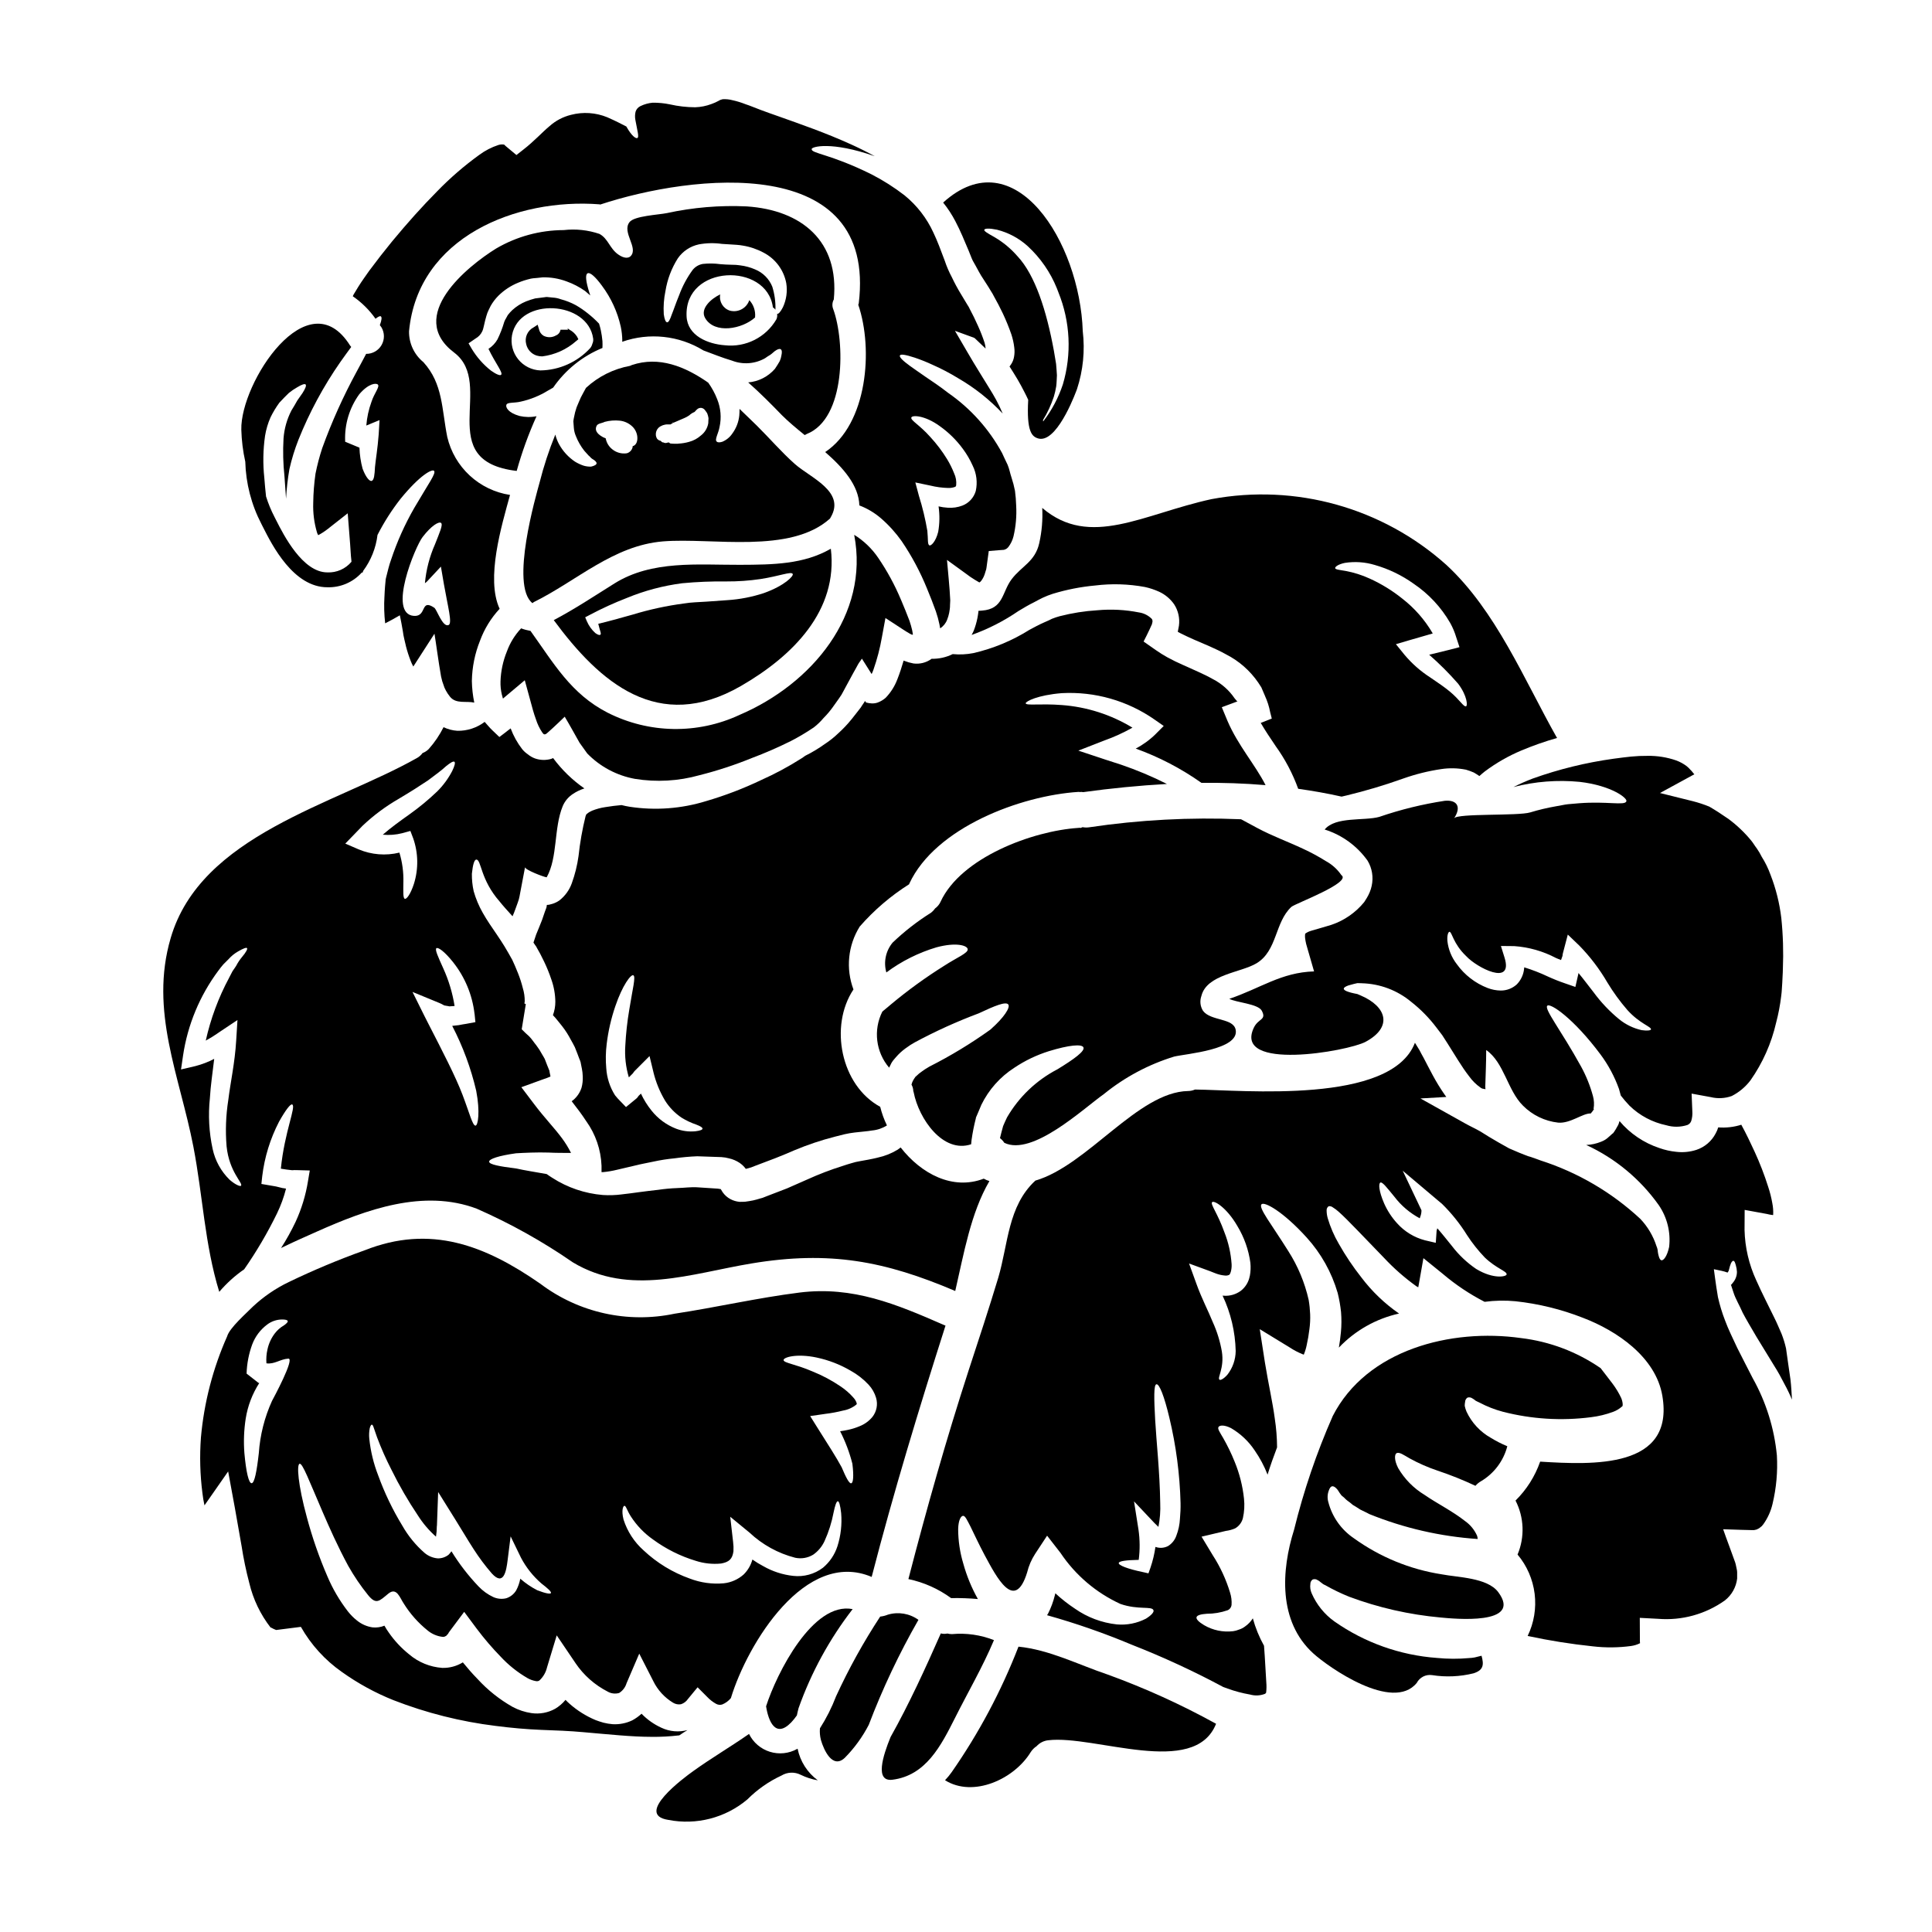
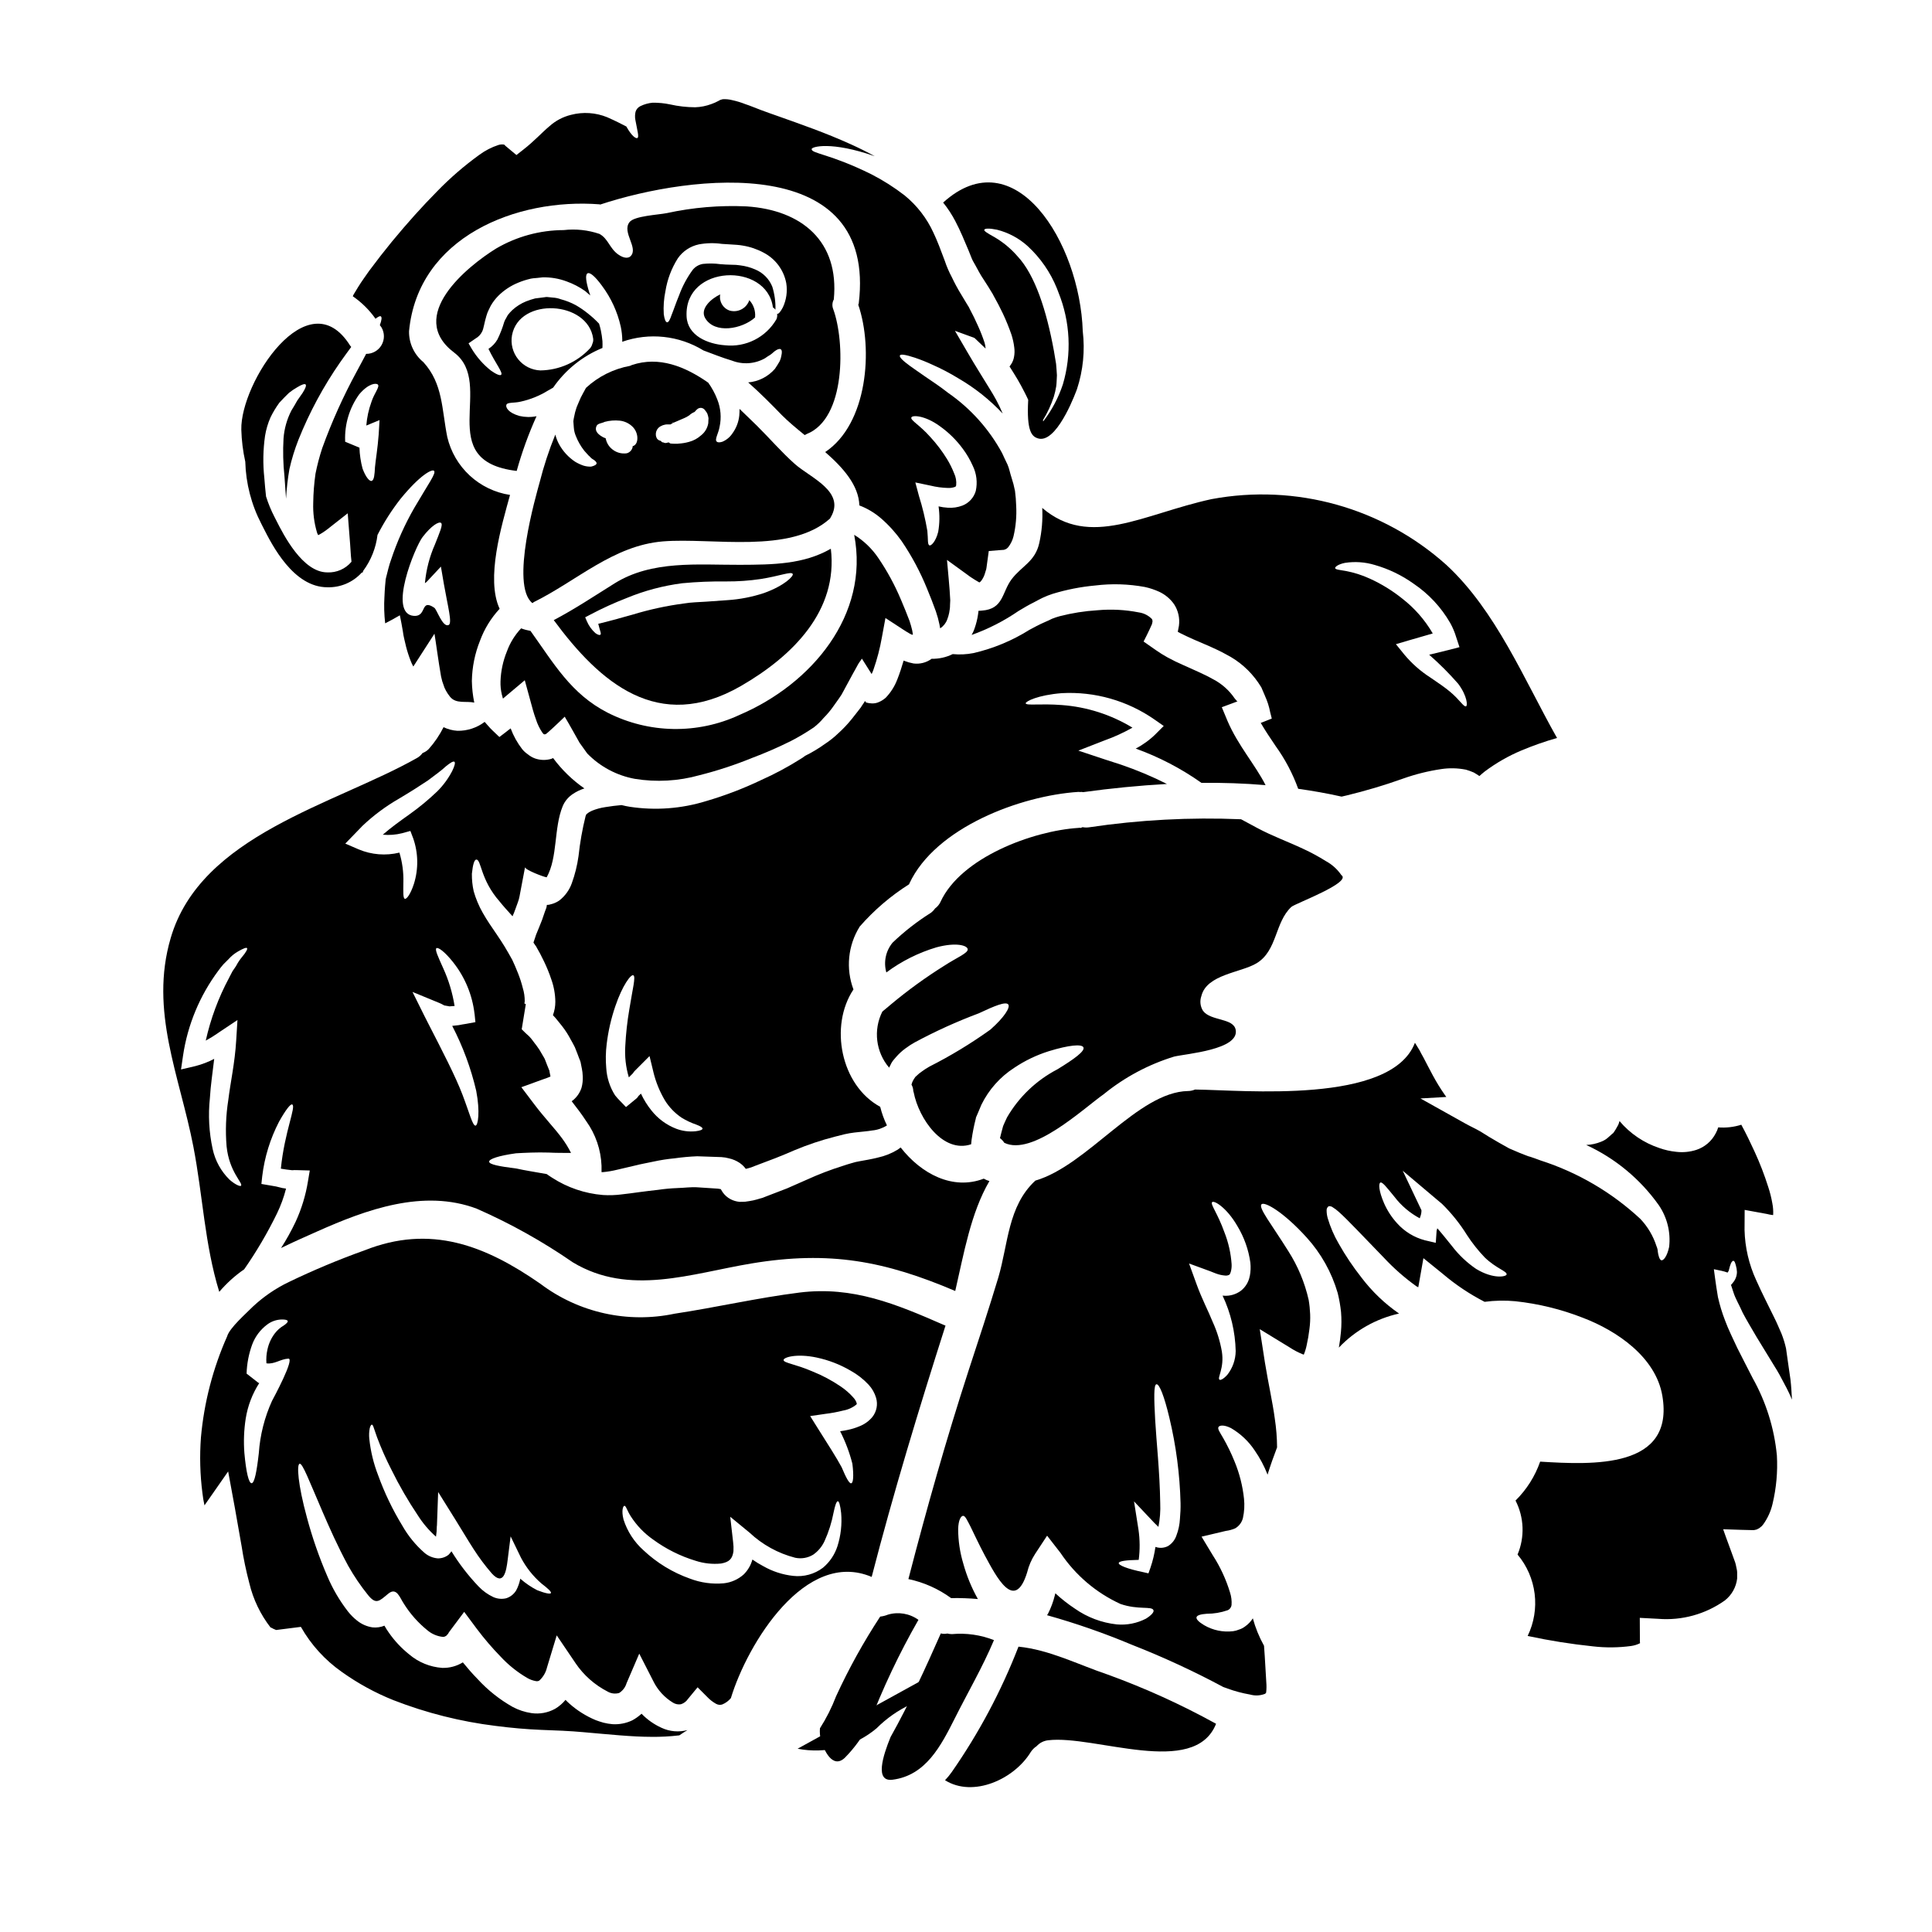
<svg xmlns="http://www.w3.org/2000/svg" fill="#000000" width="800px" height="800px" version="1.1" viewBox="144 144 512 512">
  <g>
-     <path d="m286.22 238.23c0.484 0.148 0.984 0.219 1.488 0.215 3.328-0.418 6.449-1.828 8.965-4.047l0.598-0.496-0.348-0.691c-0.477-0.75-1.133-1.363-1.914-1.789-0.219-0.133-0.434-0.285-0.633-0.453 0.09 0.121 0.137 0.266 0.129 0.414h-1.969 0.004c-0.102 0.676-0.551 1.246-1.184 1.5-1.016 0.605-2.277 0.637-3.324 0.086-0.602-0.375-1.027-0.977-1.18-1.672l-0.371-1.246-1.066 0.703c-1.625 0.832-2.445 2.688-1.969 4.449 0.32 1.43 1.375 2.586 2.773 3.027z" />
    <path d="m303.75 454.63c1.281-0.113 2.547-0.328 3.797-0.637 1.465-0.352 3.027-0.73 4.617-1.082 1.574-0.418 3.312-0.699 5.07-1.086h-0.004c1.828-0.398 3.68-0.684 5.543-0.859 1.988-0.281 3.984-0.465 5.992-0.543 2.106 0.062 4.269 0.16 6.473 0.223l-0.004 0.004c0.648 0.035 1.289 0.145 1.914 0.316 1.023 0.219 1.996 0.633 2.867 1.215 0.625 0.43 1.172 0.961 1.625 1.574h0.031c0.352-0.062 0.832-0.219 1.273-0.352l0.16-0.031 0.031-0.031 0.25-0.094 0.734-0.289c1.816-0.668 3.629-1.371 5.383-2.039s3.41-1.406 5.066-2.106h0.008c3.449-1.445 7-2.637 10.625-3.566l2.644-0.668c0.863-0.195 1.738-0.344 2.613-0.449 1.816-0.219 3.379-0.32 4.652-0.539 1.402-0.129 2.75-0.59 3.938-1.34-0.766-1.578-1.363-3.234-1.785-4.938-10.449-5.672-13.539-21.414-7.086-31.094-2.074-5.512-1.461-11.672 1.656-16.668 3.801-4.352 8.211-8.129 13.094-11.215 0.035-0.059 0.059-0.125 0.066-0.191 6.914-14.852 29.477-23.293 44.773-24.281 0.191 0 0.395 0.031 0.574 0.031 0.094 0 0.156-0.031 0.223-0.031 0.188 0 0.316 0.062 0.477 0.062 7.359-1.02 14.785-1.75 22.211-2.168-3.934-1.988-8.004-3.695-12.176-5.117-1.371-0.445-2.707-0.895-4.047-1.309l-7.254-2.41 6.945-2.707h0.004c2.555-0.91 5.027-2.043 7.391-3.379-5.684-3.453-12.102-5.508-18.734-5.992-5.703-0.445-9.496 0.223-9.562-0.477 0-0.477 3.148-2.164 9.562-2.676 8.75-0.477 17.41 1.992 24.598 7.008l2.422 1.688-2.133 2.137v0.004c-1.559 1.539-3.344 2.84-5.289 3.852 6.188 2.234 12.051 5.289 17.426 9.086 5.672-0.066 11.348 0.125 16.984 0.602-2.707-5.352-7.328-10.543-10.102-17.047l-1.496-3.602 3.938-1.465c0.16-0.062 0.254-0.031 0.254-0.062l-0.125-0.035-0.668-0.789c-1.473-2.164-3.469-3.926-5.801-5.117-2.422-1.371-5.117-2.457-7.871-3.727-1.406-0.605-2.754-1.273-4.176-2.043-1.031-0.574-2.031-1.199-2.996-1.875-1.113-0.789-2.199-1.531-3.281-2.293 0.543-1.082 1.082-2.102 1.574-3.188 0.223-0.477 0.574-1.238 0.668-1.465v-0.004c0-0.152 0.031-0.305 0.094-0.445 0.062-0.293 0.02-0.598-0.125-0.859-0.922-0.949-2.133-1.566-3.445-1.754-3.625-0.719-7.336-0.91-11.02-0.574-3.367 0.207-6.707 0.734-9.973 1.574-0.684 0.184-1.352 0.406-2.008 0.668-0.699 0.352-1.402 0.668-2.07 0.957-1.371 0.602-2.707 1.305-3.984 2.008-4.562 2.863-9.57 4.941-14.82 6.148-1.801 0.352-3.648 0.441-5.477 0.262-1.742 0.863-3.668 1.289-5.609 1.242l-0.062 0.062c-1.371 0.973-3.059 1.395-4.723 1.18-0.84-0.156-1.664-0.391-2.457-0.699-0.051-0.027-0.102-0.051-0.156-0.062-0.477 1.656-1.02 3.312-1.656 4.941h-0.004c-0.684 1.828-1.734 3.496-3.09 4.906-0.625 0.555-1.352 0.988-2.137 1.273-0.504 0.176-1.039 0.25-1.574 0.223-0.484-0.02-0.969-0.09-1.438-0.223-0.094-0.062-0.172-0.148-0.219-0.254-0.066 0-0.066-0.289-0.16-0.098l-0.254 0.418c-0.188 0.254-0.352 0.539-0.539 0.789l-0.254 0.414-0.863 1.117c-0.57 0.699-1.113 1.434-1.656 2.102l-0.004-0.004c-1.059 1.312-2.219 2.535-3.473 3.664-1.098 1.059-2.293 2.008-3.57 2.84-1.641 1.18-3.379 2.223-5.191 3.121-0.355 0.254-0.703 0.512-1.055 0.73-3.398 2.156-6.949 4.062-10.625 5.703-4.707 2.25-9.586 4.113-14.594 5.578-6.543 2.019-13.461 2.531-20.23 1.5-0.734-0.098-1.469-0.289-2.168-0.449-1.402 0.129-2.832 0.289-4.328 0.543-1.203 0.18-2.383 0.5-3.508 0.957-0.488 0.203-0.941 0.48-1.34 0.828-0.156 0.094-0.156 0.129-0.188 0.191l-0.16 0.395h-0.004c-0.867 3.496-1.492 7.047-1.875 10.625-0.344 2.457-0.941 4.871-1.789 7.203-0.645 1.789-1.781 3.356-3.277 4.523-0.555 0.391-1.168 0.691-1.816 0.895-0.32 0.094-0.762 0.223-0.957 0.254l-0.395 0.031h-0.156s-0.035 0.352-0.066 0.477h-0.004c-0.004 0.098-0.027 0.195-0.062 0.289l-0.395 1.051c-0.254 0.699-0.477 1.438-0.73 2.137-0.543 1.434-1.051 2.578-1.594 3.938-0.254 0.73-0.477 1.402-0.699 2.102 0.188 0.254 0.352 0.508 0.508 0.762l0.098 0.094 0.031 0.066 0.156 0.25 0.129 0.254 0.289 0.512 0.57 1.02 1.051 2.102v0.004c0.738 1.535 1.375 3.113 1.914 4.727 0.672 1.895 1.027 3.891 1.051 5.902 0 1.211-0.215 2.41-0.637 3.543 0.895 0.922 1.594 1.91 2.426 2.898l-0.004-0.004c0.887 1.137 1.668 2.356 2.328 3.633 0.352 0.637 0.762 1.34 1.051 1.945l0.668 1.688 0.574 1.531 0.094 0.188 0.031 0.098 0.191 0.57v0.066l0.094 0.477 0.188 0.957 0.008 0.004c0.148 0.727 0.234 1.461 0.254 2.199 0.047 1-0.059 1.996-0.32 2.961-0.402 1.266-1.152 2.391-2.164 3.25-0.16 0.129-0.32 0.223-0.449 0.352 1.309 1.688 2.644 3.414 3.856 5.289h0.004c2.477 3.457 3.883 7.562 4.047 11.809v1.688c0.113-0.016 0.227-0.016 0.34 0.004zm1.02-33.906v0.004c0.41-3.43 1.18-6.805 2.297-10.07 1.883-5.547 4.144-8.543 4.777-8.191 0.703 0.32-0.219 3.664-1.082 9.113-0.535 3.152-0.887 6.336-1.051 9.527-0.191 2.84 0.125 5.688 0.941 8.41l1.082-1.082c0.141-0.246 0.312-0.469 0.512-0.672l3.887-3.891 1.02 4.207-0.004 0.004c0.645 2.668 1.688 5.227 3.094 7.586 1.125 1.793 2.613 3.332 4.367 4.519 1.238 0.762 2.559 1.383 3.934 1.852 1.02 0.395 1.625 0.73 1.625 1.051s-0.605 0.543-1.82 0.699h0.004c-1.75 0.184-3.516-0.043-5.16-0.668-2.57-0.992-4.824-2.652-6.535-4.809-1.113-1.379-2.055-2.891-2.801-4.496l-0.605 0.574c-0.32 0.395-0.32 0.512-0.605 0.73l-2.754 2.262-1.406-1.465-0.004 0.004c-0.527-0.523-1.027-1.074-1.492-1.656-1.375-2.168-2.172-4.644-2.328-7.203-0.188-2.109-0.152-4.234 0.109-6.336z" />
    <path d="m424.2 427.39c-5.551 2.891-10.172 7.297-13.316 12.711-0.395 0.789-0.73 1.574-1.051 2.328-0.32 1.117-0.574 2.168-0.828 3.188 0.453 0.344 0.84 0.762 1.145 1.238 7.477 3.633 20.969-9.082 26.371-12.902 5.512-4.481 11.836-7.859 18.625-9.945 3.184-0.766 17.398-1.82 16.316-7.141-0.637-3.121-6.598-2.262-8.637-4.973v0.004c-0.75-1.172-0.914-2.625-0.449-3.938 1.406-5.769 10.516-6.184 14.656-8.703 5.484-3.344 4.781-10.801 9.18-14.914 0.957-0.891 16.156-6.469 13.258-8.441-1.062-1.555-2.484-2.832-4.144-3.727-1.914-1.199-3.902-2.277-5.953-3.219-4.176-1.969-8.098-3.344-12.27-5.578l-4.207-2.269c-13.465-0.566-26.949 0.148-40.277 2.133-0.562 0.086-1.133 0.074-1.691-0.031-0.098 0.031-0.191 0.031-0.289 0.062l0.004 0.004c-0.027 0.043-0.059 0.086-0.094 0.125-0.191 0-0.32-0.031-0.512-0.031-0.094 0-0.191 0.031-0.289 0.031-12.105 0.789-31.066 7.84-36.488 19.566h0.004c-0.32 0.699-0.812 1.301-1.434 1.754-0.301 0.434-0.668 0.82-1.082 1.145-3.66 2.293-7.078 4.953-10.199 7.938-1.824 2.199-2.441 5.156-1.656 7.902 4.004-2.981 8.504-5.234 13.285-6.66 5.258-1.406 8.094-0.48 8.266 0.445 0.254 1.051-2.832 2.231-6.246 4.461-4.898 3.066-9.582 6.461-14.02 10.164-0.637 0.574-1.309 1.082-1.945 1.625-0.129 0.125-0.266 0.242-0.41 0.352-2.438 4.863-1.723 10.715 1.812 14.852 0.223-0.48 0.355-0.734 0.543-1.117l0.16-0.289 0.285-0.414c0.027-0.043 0.062-0.086 0.098-0.125l0.156-0.191 0.574-0.668 0.004-0.004c0.73-0.844 1.551-1.602 2.449-2.262l1.371-0.957 1.18-0.699c5.465-2.941 11.117-5.504 16.926-7.68 4.269-2.008 7.203-3.215 7.836-2.328 0.543 0.789-1.082 3.41-4.777 6.66-5.121 3.668-10.516 6.941-16.137 9.785l-1.148 0.699-0.828 0.574v0.004c-0.527 0.352-1.02 0.758-1.469 1.207l-0.289 0.254-0.062 0.094 0.004 0.004c-0.215 0.293-0.406 0.602-0.578 0.922-0.031 0.125-0.125 0.223-0.188 0.414l-0.191 0.605c0.305 0.523 0.469 1.117 0.48 1.723 0.043 0.09 0.074 0.188 0.094 0.285 1.371 7.106 7.805 16.285 15.23 13.801 0.031-0.418 0.062-0.789 0.125-1.211 0.27-1.902 0.641-3.785 1.121-5.641l0.031-0.223c0.508-1.145 0.957-2.258 1.434-3.379h-0.004c1.965-4.023 4.996-7.426 8.762-9.84 2.816-1.887 5.887-3.356 9.117-4.371 5.383-1.656 8.762-1.941 9.176-1.02 0.449 0.984-2.422 3.09-6.918 5.832z" />
    <path d="m208.71 480.38c3.277-4.707 6.188-9.66 8.699-14.812 1.016-2.106 1.82-4.305 2.394-6.566-0.32-0.062-0.637-0.125-0.957-0.156-0.574-0.16-1.148-0.289-1.688-0.418-0.449-0.062-0.863-0.156-1.273-0.219l-2.613-0.449 0.223-2.07v-0.004c0.609-5.039 2.121-9.926 4.457-14.434 1.75-3.125 3.027-4.75 3.473-4.559 1.148 0.445-2.008 7.137-2.996 17.016 0.48 0.062 0.926 0.16 1.406 0.223l1.574 0.188v0.004c0.402-0.039 0.809-0.051 1.211-0.031l3.473 0.098-0.477 2.832v0.004c-0.598 3.723-1.703 7.344-3.281 10.77-1.137 2.394-2.422 4.715-3.856 6.945 3.41-1.688 6.754-3.121 9.59-4.398 12.988-5.797 28.137-11.344 42.289-6.023v0.004c8.918 3.918 17.441 8.676 25.457 14.215 15.039 9.055 31.391 2.934 47.355 0.289 20.711-3.445 35.336-0.637 53.977 7.297 2.262-9.785 4.109-20.684 9.055-29.125v-0.004c-0.523-0.156-1.023-0.367-1.496-0.637-8.223 3.148-16.57-1.273-22.023-8.266-0.25 0.207-0.512 0.398-0.785 0.574-1.625 0.992-3.402 1.703-5.262 2.102-1.75 0.449-3.379 0.699-4.777 0.957-0.766 0.125-1.523 0.305-2.262 0.543-0.762 0.219-1.496 0.445-2.231 0.699h-0.004c-3.234 1.012-6.406 2.227-9.492 3.633-1.719 0.762-3.508 1.527-5.289 2.328-1.781 0.668-3.57 1.371-5.383 2.07l-0.734 0.289-0.395 0.156-0.477 0.129-0.223 0.062c-0.574 0.156-1.113 0.352-1.75 0.477-0.637 0.125-1.34 0.254-2.133 0.352-0.418 0.035-0.988 0.035-1.5 0.035h-0.008c-0.832-0.078-1.645-0.316-2.387-0.707-0.844-0.445-1.566-1.09-2.106-1.875-0.25-0.395-0.395-0.637-0.477-0.789-0.254-0.055-0.508-0.098-0.766-0.125-1.852-0.125-3.633-0.223-5.383-0.352-1.75-0.125-3.57 0.156-5.289 0.191v0.004c-1.73 0.059-3.453 0.219-5.164 0.473-1.719 0.223-3.312 0.352-4.973 0.605-1.656 0.254-3.184 0.414-4.723 0.605v0.004c-1.637 0.207-3.293 0.262-4.941 0.156-4.777-0.395-9.383-1.957-13.414-4.559-0.574-0.352-1.02-0.668-1.469-0.988-3.312-0.602-5.734-0.953-7.996-1.465-4.59-0.574-7.231-1.082-7.266-1.816-0.035-0.73 2.551-1.594 7.141-2.231 2.328-0.129 5.481-0.289 8.605-0.191 1.879 0.098 3.887 0.098 5.961 0.098l-0.004 0.004c-0.691-1.383-1.5-2.699-2.426-3.938-2.008-2.711-4.652-5.418-7.359-9.016l-3.379-4.465 5.414-1.969 1.438-0.508 0.859-0.352c-0.02-0.227-0.062-0.449-0.125-0.668l-0.125-0.637-0.035-0.254-0.57-1.402-0.668-1.723c-0.223-0.477-0.48-0.789-0.699-1.207l-0.004-0.004c-0.441-0.84-0.953-1.637-1.531-2.391-0.637-0.766-1.18-1.656-1.852-2.328-0.699-0.605-1.34-1.242-2.008-1.914l1.086-6.66 0.004 0.004c-0.109-0.066-0.227-0.121-0.352-0.16-0.031-0.062-0.031-0.094 0-0.125s0-0.32 0.062-0.477c0.008-1.188-0.164-2.371-0.512-3.508-0.336-1.34-0.762-2.652-1.273-3.938l-0.785-1.902c-0.254-0.539-0.508-1.082-0.73-1.621-0.699-1.211-1.371-2.488-2.039-3.543-0.668-1.055-1.211-1.945-1.945-2.996-1.371-2.008-2.754-3.984-3.856-5.961-1.023-1.797-1.828-3.711-2.391-5.703-0.336-1.516-0.496-3.066-0.477-4.621 0.254-2.519 0.668-3.758 1.18-3.758 1.34 0 1.051 5.289 6.152 11.086 0.957 1.211 2.164 2.519 3.441 3.938 0.289-0.637 0.543-1.273 0.73-1.82 0.223-0.602 0.418-1.18 0.637-1.75l0.289-0.859v0.004c0.145-0.547 0.262-1.102 0.352-1.66 0.449-2.363 0.863-4.652 1.309-6.914 0 0.699 5.004 2.613 5.734 2.676 2.965-5.32 1.852-12.988 4.238-18.832 0.555-1.332 1.496-2.465 2.707-3.254 0.879-0.594 1.832-1.062 2.836-1.398 0.07-0.031 0.145-0.055 0.223-0.062-3.188-2.215-5.992-4.934-8.301-8.055-0.191 0.062-0.352 0.156-0.512 0.219-1.414 0.406-2.918 0.363-4.305-0.125-0.695-0.258-1.344-0.637-1.91-1.113-0.551-0.371-1.043-0.824-1.465-1.34-1.293-1.668-2.324-3.527-3.059-5.508-0.145 0.098-0.285 0.203-0.418 0.316l-1.434 1.113-0.73 0.543-0.352 0.289c-0.129 0.031-0.223-0.191-0.352-0.254-0.895-0.895-1.883-1.719-2.707-2.707l-0.895-1.02 0.004-0.004c-2.078 1.582-4.629 2.414-7.234 2.363-1.273-0.078-2.516-0.402-3.664-0.957-1.055 2.098-2.375 4.051-3.938 5.801-0.457 0.465-1.012 0.824-1.625 1.051-0.391 0.539-0.887 0.984-1.465 1.309-21.859 12.363-57.324 20.391-65.289 47.73-5.672 19.34 2.391 36.52 6.023 55.32 2.516 13.062 2.965 25.777 6.848 38.426v0.004c1.934-2.269 4.152-4.277 6.606-5.973zm61.055-67.699 0.223 2.195-2.426 0.449c-0.668 0.094-1.34 0.219-2.008 0.352-0.508 0.062-1.113 0.125-1.719 0.188h0.004c2.828 5.445 4.965 11.223 6.359 17.199 1.082 5.641 0.48 9.211-0.188 9.242-0.789 0-1.574-3.281-3.445-8.191-1.871-4.91-5.258-11.438-9.082-18.895-0.352-0.668-0.668-1.34-1.02-2.008l-3.148-6.34 6.981 2.871v-0.004c0.488 0.195 0.957 0.43 1.406 0.703 0.477 0.125 0.922 0.125 1.371 0.254 0.477-0.031 0.957-0.062 1.402-0.098h-0.004c-0.551-3.465-1.566-6.844-3.027-10.035-1.34-2.996-2.262-4.941-1.785-5.289 0.48-0.289 2.137 0.863 4.402 3.695h-0.004c3.144 3.945 5.117 8.691 5.695 13.699zm-31.652-47.809c0.668-0.668 1.309-1.371 1.969-2.039 2.906-2.75 6.125-5.144 9.59-7.141 3.062-1.816 5.609-3.441 7.746-4.871 1.945-1.469 3.633-2.676 4.777-3.762 1.18-0.957 1.945-1.402 2.231-1.18 0.289 0.219 0.062 1.113-0.605 2.484v-0.004c-1.031 1.973-2.356 3.781-3.938 5.352-2.32 2.227-4.805 4.277-7.43 6.141-2.328 1.656-4.746 3.379-7.012 5.352 1.719 0.16 3.449 0.027 5.117-0.391l2.199-0.605 0.699 1.848 0.004-0.004c1.402 3.934 1.48 8.219 0.223 12.203-0.895 2.754-1.945 4.078-2.394 3.938-0.508-0.16-0.414-1.785-0.395-4.363l0.004-0.004c0.074-2.664-0.281-5.324-1.051-7.875-3.602 0.879-7.387 0.578-10.801-0.859l-3.543-1.527zm-38.492 70.156c0.188-3.312 0.73-6.852 1.145-10.418-1.578 0.824-3.246 1.465-4.973 1.91l-3.82 0.895 0.539-3.695c1.215-8.145 4.422-15.863 9.34-22.469 0.445-0.602 0.891-1.18 1.34-1.688l1.434-1.434h-0.004c0.691-0.77 1.496-1.426 2.391-1.945 1.402-0.828 2.262-1.145 2.453-0.926 0.188 0.219-0.25 1.086-1.305 2.328-0.609 0.727-1.137 1.52-1.574 2.363-0.289 0.449-0.605 0.926-0.957 1.406-0.289 0.57-0.605 1.145-0.926 1.781h0.004c-2.809 5.234-4.887 10.832-6.18 16.633 1.043-0.559 2.055-1.176 3.023-1.852l0.789-0.539 4.59-3.059-0.332 5.359c-0.352 6.023-1.531 11.152-2.102 15.867v-0.004c-0.637 4.047-0.789 8.156-0.449 12.238 0.699 6.852 4.434 9.754 3.824 10.453-0.16 0.219-1.34-0.129-3.027-1.594h0.004c-2.269-2.215-3.832-5.055-4.496-8.16-0.961-4.414-1.207-8.957-0.73-13.453z" />
-     <path d="m545.1 352.57c5.711-1.473 11.629-1.934 17.496-1.371 8.539 0.988 12.875 4.398 12.395 5.191-0.477 1.148-5.117-0.094-12.523 0.48-0.922 0.094-1.91 0.156-2.93 0.254-1.02 0.098-2.074 0.395-3.148 0.539v0.004c-2.312 0.398-4.602 0.941-6.852 1.625-3.215 0.988-19.285 0.191-20.199 1.574 1.969-2.965 0.891-4.941-2.426-4.652-5.914 0.895-11.738 2.324-17.395 4.269-4.016 1.113-11.598-0.16-14.465 3.344v0.004c4.59 1.441 8.586 4.344 11.375 8.266 1.199 2 1.586 4.383 1.082 6.664-0.117 0.566-0.289 1.121-0.512 1.656-0.215 0.527-0.473 1.039-0.766 1.527l-0.699 1.113-0.926 1.055c-2.445 2.59-5.57 4.445-9.016 5.352-1.34 0.395-2.676 0.762-4.047 1.18v0.004c-0.598 0.156-1.156 0.426-1.656 0.785-0.055 0.367-0.066 0.742-0.031 1.113 0.066 0.535 0.164 1.07 0.285 1.594l0.508 1.781 1.594 5.512c-8.73 0.254-14.215 4.492-22.461 7.266 1.781 0.988 7.613 1.309 8.602 3.148 1.34 2.519-0.922 2.008-2.102 4.496-5.512 11.598 24.824 6.297 29.602 3.758 7.328-3.938 5.547-9.367-1.242-12.27-0.32-0.125-0.637-0.254-0.922-0.395-0.32-0.062-0.637-0.125-0.926-0.191-0.574-0.125-1.051-0.25-1.469-0.395-0.789-0.254-1.207-0.539-1.207-0.828 0-0.289 0.414-0.574 1.207-0.863 0.395-0.125 0.863-0.254 1.438-0.395 0.32-0.062 0.605-0.125 0.957-0.223 0.352 0 0.762 0.031 1.18 0.031v0.004c4.781 0.125 9.383 1.852 13.062 4.91 2.531 1.984 4.789 4.285 6.727 6.852 0.539 0.699 1.051 1.371 1.527 2.008 0.48 0.762 0.988 1.527 1.469 2.293 0.891 1.434 1.816 2.898 2.754 4.398 0.941 1.5 1.883 2.902 2.902 4.207 0.832 1.164 1.855 2.176 3.027 2.996 0.141 0.113 0.301 0.199 0.477 0.254 0.094 0.031 0.832 0.16 0.832 0.16h-0.004c-0.035-0.199-0.059-0.402-0.062-0.605 0.094-3.281 0.25-6.535 0.25-9.781 4.75 3.312 5.641 10.676 9.723 14.719 2.504 2.531 5.801 4.125 9.336 4.523 3.246 0.289 6.562-2.547 8.637-2.422 0.32-0.352 0.609-0.738 0.859-1.145-0.094-0.062-0.125-0.098-0.094-0.129 0.188-1.105 0.133-2.234-0.164-3.316-0.734-2.727-1.793-5.356-3.148-7.836-5.32-9.656-9.879-15.297-8.953-16.137 0.762-0.789 6.914 3.281 14.113 12.938 2.066 2.781 3.707 5.856 4.879 9.117 0.16 0.539 0.32 1.145 0.48 1.75 0.723 0.945 1.5 1.848 2.324 2.707 2.684 2.609 6.055 4.398 9.719 5.164 1.832 0.547 3.789 0.523 5.609-0.066 0.48-0.195 0.852-0.59 1.02-1.082 0.25-0.824 0.348-1.691 0.285-2.551l-0.191-4.684 5.066 0.926c1.848 0.453 3.785 0.352 5.574-0.289 1.953-0.996 3.652-2.422 4.973-4.172 3.227-4.602 5.531-9.785 6.785-15.262 0.609-2.305 1.055-4.644 1.34-7.012l0.098-0.863c0.023-0.102 0.031-0.211 0.031-0.316l0.031-0.445 0.125-1.914c0.031-1.242 0.16-2.516 0.16-3.695h0.004c0.184-4.508 0.047-9.023-0.418-13.512-0.469-3.93-1.43-7.781-2.867-11.469-0.602-1.664-1.379-3.254-2.324-4.746-0.371-0.758-0.797-1.48-1.277-2.172-0.543-0.699-1.02-1.531-1.496-2.102-1.766-2.152-3.789-4.078-6.023-5.738-1.879-1.309-3.566-2.391-5.098-3.277-1.422-0.582-2.879-1.059-4.367-1.438l-8.699-2.164 8.473-4.621h0.004c0.203-0.125 0.414-0.234 0.637-0.32l-0.395-0.48-0.395-0.477-0.254-0.254c-0.309-0.359-0.648-0.691-1.02-0.988-0.84-0.629-1.766-1.133-2.754-1.496-2.438-0.844-5.004-1.254-7.586-1.211-1.457-0.016-2.914 0.051-4.363 0.191l-2.199 0.25-2.453 0.32c-7.277 1.008-14.434 2.758-21.352 5.227-1.754 0.668-3.477 1.422-5.156 2.269zm36.426 64.238c-0.066 0.254-0.926 0.414-2.457 0.191v0.004c-2.195-0.492-4.246-1.484-5.988-2.902-2.527-2.074-4.785-4.453-6.723-7.086-1.309-1.656-2.644-3.477-4.047-5.164-0.027 0.074-0.039 0.148-0.031 0.227l-0.789 3.473-2.754-0.957c-1.551-0.527-3.07-1.133-4.559-1.816-2.019-0.957-4.106-1.766-6.242-2.422-0.031 0.125 0 0.219-0.031 0.352-0.152 1.57-0.84 3.047-1.945 4.172-1.168 1.059-2.691 1.641-4.269 1.625-1.176-0.02-2.34-0.246-3.441-0.668-3.273-1.258-6.113-3.449-8.16-6.297-1.398-1.789-2.269-3.93-2.516-6.184-0.125-1.688 0.289-2.391 0.543-2.422 0.699 0 0.926 3.125 4.461 6.473 2.754 2.996 12.555 8.125 10.137 0.352l-0.957-3.062 3.508 0.035-0.004-0.004c3.875 0.266 7.652 1.34 11.086 3.152 0.477 0.223 0.895 0.352 1.34 0.543l0.395-1.117v-0.004c0.008-0.266 0.051-0.531 0.129-0.785l1.27-4.844 3.027 2.902v-0.004c2.891 2.957 5.402 6.266 7.481 9.84 1.555 2.566 3.324 5 5.289 7.266 3.285 3.637 6.375 4.402 6.25 5.133z" />
    <path d="m276.64 324.56c-0.039 1.176 0.078 2.356 0.352 3.5 0.094 0.32 0.188 0.637 0.25 0.957 0.031 0.062 0.066 0.125 0.098 0.062 0.023 0 0.047-0.012 0.062-0.031l0.254-0.223 0.57-0.477 4.844-4.078 1.465 5.352c0.48 1.816 0.926 3.473 1.469 4.941h0.004c0.387 1.258 0.957 2.449 1.688 3.543 0.352 0.449 0.32 0.395 0.414 0.449 0.094 0 0.16 0.094 0.254 0.062l0.32-0.094c0.859-0.668 1.207-1.086 1.848-1.625 1.148-1.02 2.106-2.008 3.125-2.965 1.371 2.293 2.707 4.746 3.938 6.914 0.699 0.988 1.371 1.91 2.008 2.801l-0.004 0.004c3.406 3.508 7.82 5.867 12.633 6.75 5.703 0.93 11.543 0.605 17.109-0.957 4.734-1.191 9.379-2.711 13.898-4.555 3.539-1.328 7.004-2.84 10.387-4.527 2.086-1.078 4.109-2.281 6.055-3.602 0.934-0.723 1.789-1.547 2.547-2.453 1.02-1.016 1.941-2.125 2.758-3.312 0.449-0.605 0.895-1.242 1.34-1.883l0.668-0.988c0.352-0.605 0.668-1.238 1.02-1.879 0.703-1.309 1.438-2.613 2.137-3.938 0.395-0.668 0.762-1.371 1.145-2.07 0.449-0.832 0.543-0.789 1.117-1.691 0.828 1.34 1.719 2.711 2.578 4.082v0.004c0.188-0.371 0.348-0.758 0.48-1.148 0.977-2.781 1.723-5.637 2.231-8.539l0.953-5.164 4.59 2.996c0.637 0.395 1.309 0.863 1.914 1.18 0.414 0.219 0.395 0.188 0.508 0.219 0.113 0.031 0.066 0.031 0.098 0.031v0.004c0.098 0.027 0.188-0.062 0.156-0.16l-0.188-1.051c-0.191-0.832-0.418-1.594-0.699-2.457-0.668-1.781-1.469-3.727-2.262-5.609l-0.004 0.004c-1.629-3.891-3.648-7.606-6.019-11.09-1.672-2.465-3.844-4.551-6.379-6.117 4.113 21.223-11.277 39.578-30.398 47.73v0.004c-11.125 5.176-24.012 4.953-34.953-0.602-9.719-4.973-14.277-13.098-20.43-21.672-0.848-0.145-1.68-0.367-2.484-0.672-1.652 1.754-2.934 3.828-3.758 6.09-1.035 2.527-1.613 5.219-1.703 7.949z" />
    <path d="m419.42 287.91c-1.113 4.973-4.652 6.059-7.328 9.594-2.613 3.477-2.102 7.902-7.902 8.316l-0.891 0.062c0 0.16-0.031 0.418-0.031 0.418-0.098 0.539-0.129 1.051-0.254 1.574l-0.004-0.004c-0.223 1.109-0.543 2.199-0.953 3.254-0.16 0.352-0.352 0.789-0.574 1.148h-0.004c4.402-1.57 8.578-3.707 12.43-6.348 1.309-0.789 2.644-1.594 4.144-2.328 0.73-0.418 1.496-0.789 2.262-1.18 0.871-0.406 1.762-0.758 2.676-1.051 3.664-1.117 7.434-1.855 11.25-2.203 4.379-0.539 8.816-0.406 13.156 0.395 1.32 0.285 2.602 0.715 3.828 1.277 1.578 0.738 2.938 1.883 3.934 3.312 1.09 1.68 1.539 3.691 1.273 5.672l-0.285 1.5-0.035 0.094c0 0.031 0.066 0.031 0.098 0.062 0.199 0.094 0.395 0.199 0.578 0.32 1.145 0.574 2.363 1.148 3.664 1.719 2.609 1.148 5.512 2.262 8.539 3.938h-0.004c3.391 1.734 6.293 4.289 8.449 7.426l0.828 1.27 0.957 2.231-0.004 0.004c0.648 1.402 1.117 2.879 1.402 4.398l0.289 1.117 0.125 0.539-0.445 0.16-1.969 0.789-0.508 0.191c1.145 1.969 2.484 3.984 3.938 6.117h-0.004c2.516 3.484 4.531 7.301 5.992 11.344 3.852 0.543 7.68 1.211 11.5 2.074 0.395-0.098 0.789-0.191 1.242-0.289h0.004c5.098-1.227 10.129-2.727 15.07-4.496 3.277-1.16 6.66-2.004 10.102-2.512 2.172-0.328 4.379-0.273 6.531 0.156 0.719 0.203 1.422 0.461 2.106 0.762 0.508 0.32 0.988 0.574 1.465 0.926 0.477-0.414 0.957-0.859 1.465-1.242 2.992-2.234 6.246-4.098 9.691-5.543 3.078-1.289 6.234-2.398 9.445-3.312-0.051-0.047-0.094-0.102-0.125-0.164-8.637-15.328-16.094-33.555-29.223-45.691-16.914-15.156-39.91-21.598-62.234-17.434-18.129 3.938-32.211 13.16-44.871 2.328 0.164 3.121-0.102 6.254-0.785 9.309zm81.004 5.258c2.633-0.406 5.32-0.223 7.871 0.543 3.703 1.055 7.191 2.734 10.324 4.973 3.996 2.691 7.324 6.266 9.723 10.449 0.66 1.191 1.188 2.453 1.574 3.758l0.863 2.613-2.676 0.699c-1.852 0.449-3.633 0.895-5.352 1.309h-0.004c2.734 2.391 5.305 4.961 7.691 7.699 2.453 3.281 2.519 5.902 2.07 5.961-0.637 0.223-1.625-1.688-4.269-3.887-1.34-1.117-3.09-2.328-5.223-3.762-2.582-1.66-4.891-3.699-6.856-6.055l-2.231-2.754 3.57-1.051c1.945-0.574 4.047-1.18 6.184-1.785l-0.098-0.188v-0.004c-2.051-3.481-4.742-6.539-7.93-9.02-2.644-2.129-5.547-3.918-8.637-5.32-2.055-0.949-4.215-1.633-6.441-2.043-1.625-0.285-2.707-0.352-2.754-0.762 0.016-0.355 0.777-0.992 2.598-1.375z" />
    <path d="m306.84 298.62c-5.352 3.344-10.512 6.785-16.09 9.719 12.176 16.504 27.66 30.109 49.594 17.461 13.738-7.934 25.812-19.949 23.836-36.387-7.172 4.141-15.266 4.238-24.094 4.269-11.129 0.043-23.301-1.277-33.246 4.938zm47.23-2.519c0.352 0.512-2.168 3.121-7.617 5.066h0.004c-3.148 1.039-6.414 1.672-9.723 1.883-1.75 0.125-3.633 0.254-5.574 0.395-1.852 0.129-4.016 0.16-5.863 0.48-4.629 0.605-9.203 1.598-13.668 2.961-3.508 0.984-6.598 1.848-9.082 2.422 0.156 0.57 0.285 1.113 0.395 1.496 0.25 0.789 0.395 1.242 0.156 1.406-0.234 0.16-0.668 0.031-1.34-0.449-0.957-0.867-1.719-1.934-2.231-3.121l-0.445-1.051 1.34-0.699v-0.004c3.148-1.664 6.394-3.144 9.719-4.43 4.691-1.934 9.621-3.242 14.656-3.891 3.887-0.367 7.793-0.523 11.699-0.477 3.027 0.016 6.055-0.195 9.051-0.637 5.016-0.773 8.105-2.082 8.523-1.367z" />
    <path d="m400.72 210.48c0.254 0.668 0.539 1.309 0.789 1.969 0.246 0.66 0.637 1.211 0.957 1.82 0.668 1.18 1.242 2.391 2.199 3.789 0.414 0.668 0.859 1.371 1.309 2.039l0.637 1.055 0.414 0.668 0.32 0.602c0.859 1.531 1.688 3.094 2.484 4.781h-0.004c0.824 1.766 1.559 3.574 2.199 5.418 0.367 1.117 0.625 2.269 0.762 3.438 0.121 0.848 0.102 1.711-0.062 2.551-0.113 0.648-0.352 1.266-0.699 1.82l-0.48 0.699c-0.062 0-0.031 0.031 0 0.031l0.031 0.031c0.074 0.09 0.137 0.188 0.191 0.289l0.957 1.527c0.637 1.02 1.273 2.074 1.883 3.219 0.605 1.145 1.289 2.414 1.879 3.731-0.465 8.402 0.961 9.738 2.637 10.234 0.242 0.07 0.496 0.109 0.75 0.105 4.844 0 9.484-13.031 9.535-13.168h0.004c1.621-4.945 2.144-10.184 1.531-15.352-0.766-23.582-18.039-51.262-37-34.094 1.246 1.543 2.336 3.211 3.25 4.973 1.328 2.508 2.445 5.266 3.527 7.824zm7.477-5.606c3.039 0.762 5.844 2.262 8.16 4.363 3.383 3.117 6.027 6.949 7.742 11.215 0.145 0.336 0.266 0.695 0.395 1.035 3.141 7.758 3.559 16.348 1.18 24.371-1.176 3.551-2.941 6.875-5.223 9.84 0-0.102-0.027-0.25-0.039-0.395v0.004c1.188-1.938 2.144-4.004 2.859-6.16 0.273-0.906 0.488-1.824 0.637-2.758 0.125-0.953 0.125-1.941 0.188-2.93-0.062-0.988-0.125-2.008-0.223-3.027-0.188-1.117-0.395-2.262-0.57-3.414-1.969-10.77-5.004-20.105-9.625-25.078v0.008c-1.754-2.035-3.832-3.762-6.152-5.117-1.75-0.984-2.801-1.574-2.676-1.941s1.285-0.434 3.359-0.016z" />
    <path d="m337.41 226.32c-1.812-0.582-2.906-2.43-2.543-4.301-2.391 1.113-5.453 3.793-3.984 6.297 2.484 4.238 9.75 2.934 13.227-0.191 0-0.031-0.031-0.062 0-0.125h-0.004c0.145-1.637-0.414-3.258-1.531-4.461-0.711 2.148-2.977 3.371-5.164 2.781z" />
    <path d="m354.64 266.96c-3.543-3.148-6.66-6.785-10.035-10.133-1.465-1.402-2.996-2.934-4.621-4.465l-0.004 0.004c0.012 0.586-0.008 1.172-0.062 1.754-0.176 1.73-0.816 3.379-1.848 4.777-0.648 0.969-1.57 1.723-2.644 2.172-0.699 0.219-1.207 0.219-1.465-0.031-0.668-0.48 0.445-2.199 0.73-3.891 0.535-2.438 0.324-4.981-0.605-7.297-0.605-1.57-1.41-3.059-2.391-4.43-6.18-4.328-13.062-7.086-20.234-4.684-0.164 0.09-0.332 0.16-0.508 0.223-4.359 0.797-8.406 2.82-11.66 5.832-0.449 0.789-0.895 1.656-1.371 2.547-0.395 0.863-0.734 1.723-1.117 2.613-0.289 0.832-0.512 1.684-0.668 2.551-0.086 0.379-0.152 0.762-0.191 1.145 0.031 0.574 0.094 1.148 0.125 1.688 0.055 0.77 0.238 1.523 0.543 2.234 0.551 1.398 1.301 2.707 2.231 3.887 0.395 0.477 0.832 0.895 1.148 1.273 0.32 0.219 0.539 0.605 0.926 0.859 0.789 0.449 1.207 0.863 1.18 1.211-0.027 0.352-0.574 0.668-1.465 0.863-0.664 0.02-1.328-0.066-1.969-0.254-0.789-0.266-1.547-0.617-2.262-1.051-1.77-1.18-3.227-2.773-4.25-4.637-0.434-0.805-0.766-1.664-0.988-2.551-1.684 4.137-3.078 8.383-4.172 12.715-0.863 3.188-7.902 27.246-1.883 31.961v-0.004c0.113-0.098 0.23-0.191 0.352-0.277 11.375-5.606 21.062-15.008 34.242-16.09 13.094-1.051 33.711 3.441 44.262-6.055 0.062-0.094 0.098-0.223 0.191-0.352 3.996-6.828-5.484-10.492-9.516-14.109zm-42.984-4.723v0.223c-0.16 0.797-0.754 1.438-1.531 1.66-1.363 0.207-2.746-0.16-3.824-1.02-0.938-0.723-1.574-1.77-1.785-2.934-0.5-0.176-0.973-0.422-1.402-0.73-1.434-1.02-1.309-1.914-1.02-2.551 0.289-0.699 1.5-0.73 2.137-1.082v-0.004c1.316-0.355 2.691-0.461 4.047-0.316 1.277 0.145 2.469 0.719 3.379 1.625 0.719 0.727 1.16 1.688 1.242 2.707 0.113 1.52-0.574 2.289-1.242 2.422zm20.043-6.055h-0.004c-0.219 1.281-0.91 2.43-1.941 3.219-0.895 0.805-1.965 1.383-3.121 1.691-0.945 0.27-1.922 0.43-2.902 0.477-0.023 0.023-0.059 0.035-0.094 0.031h-0.289c-0.508 0-0.957 0-1.273-0.031-0.156-0.031-0.508 0-0.57-0.125-0.098-0.066-0.289-0.289-0.512-0.16v-0.004c-0.195 0.07-0.402 0.113-0.605 0.129-0.203 0-0.402-0.055-0.578-0.16-0.25 0.031-0.477-0.125-0.699-0.414-0.371-0.066-0.711-0.258-0.957-0.543-0.191-0.297-0.312-0.637-0.348-0.988-0.066-0.719 0.191-1.43 0.703-1.941 0.68-0.59 1.551-0.906 2.453-0.891h0.73l0.668-0.395c-0.254-0.352-0.062-0.191 0.094-0.035 0.789-0.352 1.5-0.633 2.137-0.922 0.574-0.223 1.02-0.449 1.402-0.637 0.215-0.152 0.441-0.289 0.672-0.414 0.383-0.371 0.84-0.664 1.336-0.863 0.047-0.023 0.09-0.055 0.125-0.094 0.176-0.215 0.371-0.418 0.578-0.605 0.301-0.301 0.723-0.453 1.148-0.414 0.438 0.066 0.82 0.324 1.051 0.703 0.188 0.23 0.355 0.473 0.508 0.73 0.172 0.418 0.289 0.859 0.352 1.309 0 0.352-0.066 0.797-0.066 1.34z" />
    <path d="m280.93 268.8c1.383-4.961 3.141-9.809 5.258-14.5-1.492 0.301-3.035 0.277-4.519-0.066-3.062-0.863-3.695-2.328-3.477-2.934 0.223-0.762 2.106-0.445 3.762-0.859v0.004c2.57-0.559 5.023-1.551 7.262-2.934 0.449-0.254 0.926-0.512 1.375-0.789v0.004c3.242-4.699 7.781-8.352 13.062-10.512 0.031-0.609 0.031-1.215 0-1.82-0.086-0.941-0.223-1.875-0.414-2.801-0.129-0.605-0.289-1.211-0.48-1.82-0.91-0.961-1.891-1.855-2.93-2.676-1.004-0.812-2.07-1.547-3.184-2.195-1.27-0.691-2.617-1.227-4.016-1.594-0.676-0.254-1.387-0.402-2.106-0.445l-0.988-0.098c-0.391-0.082-0.793-0.082-1.18 0-0.832 0.098-1.656 0.191-2.519 0.32v-0.004c-0.824 0.215-1.633 0.477-2.422 0.789-1.34 0.543-2.566 1.32-3.633 2.293-0.438 0.414-0.844 0.859-1.211 1.34l-0.594 1.082c-0.066 0-0.223 0.508-0.352 0.73h0.004c-0.465 1.59-1.062 3.137-1.789 4.621-0.582 1.02-1.402 1.883-2.387 2.519 1.883 3.918 3.938 6.34 3.344 6.879-0.289 0.254-1.242-0.094-2.676-1.113-2.043-1.605-3.777-3.574-5.117-5.801l-0.832-1.434 1.852-1.273c0.781-0.434 1.402-1.102 1.781-1.91 0.395-0.832 0.543-2.293 1.113-4.144h0.004c0.141-0.516 0.332-1.02 0.574-1.496l0.547-1.117c0.551-0.965 1.227-1.855 2.008-2.644 1.52-1.512 3.332-2.703 5.32-3.504 1.031-0.43 2.098-0.77 3.184-1.02l0.098-0.031c0.148-0.035 0.297-0.059 0.445-0.066l0.16-0.031 0.395-0.031 0.699-0.062 1.434-0.156v-0.004c2.176-0.047 4.34 0.32 6.375 1.082 1.742 0.621 3.394 1.48 4.906 2.547 0.477 0.418 0.926 0.789 1.371 1.18-0.094-0.289-0.188-0.605-0.289-0.863-0.859-2.754-1.113-4.652-0.445-5.004 0.668-0.352 2.07 0.895 3.82 3.281l0.004 0.008c2.398 3.211 4.094 6.891 4.973 10.805 0.262 1.223 0.402 2.473 0.414 3.727 0 0.094-0.031 0.191-0.031 0.32v-0.004c7.16-2.516 15.07-1.672 21.539 2.297 2.328 0.859 4.91 1.914 7.586 2.707 2.856 1.105 6.062 0.871 8.73-0.637 0.438-0.324 0.898-0.621 1.371-0.895 0.477-0.32 0.859-0.73 1.207-0.988 0.699-0.508 1.242-0.699 1.574-0.508s0.395 0.789 0.188 1.656h0.004c-0.078 0.52-0.23 1.02-0.445 1.496-0.352 0.605-0.762 1.309-1.273 2.039-1.805 2.078-4.348 3.371-7.086 3.602 3.281 2.902 6.297 5.961 8.984 8.734 1.656 1.656 3.758 3.41 5.992 5.223 0.191-0.094 0.352-0.188 0.543-0.289 10.387-4.109 10.164-24.5 7.012-33.105v0.004c-0.332-0.832-0.273-1.766 0.156-2.551 1.5-15.422-8.504-23.707-23.102-24.664-7.102-0.332-14.215 0.27-21.16 1.781-2.164 0.449-8.637 0.734-9.879 2.394-2.102 2.707 2.519 6.879 0.254 9.055-0.508 0.477-1.625 0.668-3.281-0.512-2.262-1.625-2.613-4.141-4.91-5.414l0.004-0.004c-3.051-1.039-6.293-1.387-9.496-1.02-6.293 0.016-12.473 1.699-17.906 4.879-7.586 4.684-23.961 17.906-11.121 27.594 11.051 8.375-5.742 28.73 16.562 31.352zm-1.238-35.977c1.914-10.168 20.137-9.148 21.508 0.922h-0.004c0.062 0.469-0.016 0.945-0.219 1.371-0.102 0.422-0.297 0.816-0.574 1.148-3.402 3.695-8.172 5.832-13.195 5.902-2.297-0.086-4.445-1.168-5.887-2.961-1.441-1.789-2.035-4.117-1.629-6.383zm40.66-11.664h-0.004c0.492-3.094 1.609-6.055 3.285-8.699 1.32-1.898 3.316-3.219 5.578-3.699 2.016-0.371 4.082-0.414 6.113-0.125 0.926 0.062 1.75 0.125 2.519 0.156l1.496 0.098v0.004c0.504 0.035 1.004 0.098 1.5 0.188 1.941 0.312 3.812 0.949 5.543 1.883 3.125 1.629 5.332 4.598 5.984 8.059 0.352 2.176 0.043 4.406-0.887 6.406-0.637 1.242-1.18 1.82-1.531 1.754 0.074 0.484 0.008 0.984-0.191 1.434-2.785 4.789-8.129 7.488-13.637 6.883-4.434-0.32-9.941-2.457-10.168-7.68-0.637-13.738 21.285-14.406 22.879-2.363l0.004 0.004c0.258 0.16 0.484 0.363 0.668 0.605 0.059-2.059-0.223-4.117-0.832-6.086-0.836-2.078-2.477-3.727-4.551-4.578-1.266-0.551-2.609-0.914-3.981-1.082-0.395-0.031-0.637-0.094-1.117-0.125l-1.18-0.035c-1.051-0.031-2.039-0.062-2.965-0.156-1.523-0.211-3.066-0.23-4.59-0.066-1.066 0.172-2.031 0.734-2.711 1.574-1.512 2.062-2.723 4.328-3.602 6.731-0.895 2.164-1.465 3.938-1.969 5.16-0.445 1.309-0.828 2.039-1.211 2.008-0.387-0.031-0.699-0.762-0.891-2.164l0.004-0.004c-0.125-2.035 0.023-4.082 0.438-6.082z" />
    <path d="m379.3 571.9c-0.645 0.262-1.32 0.434-2.008 0.508h-0.031c-4.422 6.742-8.332 13.805-11.695 21.129-1.133 2.965-2.562 5.801-4.269 8.477-0.094 1.035-0.008 2.082 0.254 3.09 0.762 2.68 3.09 7.809 6.34 4.723 2.543-2.578 4.68-5.523 6.344-8.734 3.652-9.602 8.055-18.902 13.16-27.816-2.336-1.691-5.328-2.199-8.094-1.375z" />
    <path d="m602.84 484.43h-0.137c0.223 0.664 0.449 1.371 0.703 2.133 0.508 1.625 1.574 3.344 2.422 5.32 1.02 1.945 2.293 4.047 3.664 6.402 1.465 2.391 3.059 4.973 4.777 7.809 0.895 1.402 1.75 2.965 2.613 4.652v0.004c0.746 1.352 1.414 2.746 2.008 4.172-0.094-1.719-0.188-3.504-0.395-5.32-0.395-2.613-0.762-5.352-1.18-8.266-0.301-1.336-0.703-2.644-1.207-3.918-0.637-1.406-1.18-2.805-1.945-4.301-1.434-2.965-3.121-6.184-4.746-9.84-1.93-4.184-2.984-8.715-3.094-13.32l0.031-5.32 5.926 1.082h0.004c0.426 0.117 0.863 0.203 1.305 0.254 0.414 0.062 0.191 0.031 0.289 0.031 0.023-0.023 0.035-0.059 0.031-0.094 0.051-1.012-0.023-2.031-0.223-3.027-0.254-1.465-0.617-2.914-1.086-4.328-1.012-3.207-2.227-6.348-3.633-9.402-1.051-2.293-2.258-4.809-3.504-7.086-1.977 0.625-4.055 0.863-6.117 0.699-0.164 0.559-0.387 1.09-0.672 1.594-1.07 2.07-2.906 3.637-5.117 4.367-1.734 0.562-3.574 0.734-5.383 0.512-1.5-0.152-2.981-0.484-4.402-0.988-4.121-1.363-7.789-3.84-10.59-7.16-0.078 0.34-0.188 0.668-0.32 0.988-0.254 0.48-0.449 0.789-0.699 1.242l-0.191 0.289c-0.121 0.215-0.262 0.418-0.414 0.605-0.02 0.016-0.031 0.039-0.031 0.062l-0.035 0.031c-0.066 0.039-0.129 0.082-0.191 0.129l-0.926 0.832v-0.004c-0.586 0.578-1.293 1.023-2.07 1.309-1.25 0.512-2.582 0.801-3.934 0.855 7.688 3.543 14.312 9.035 19.215 15.934 2.227 3.246 3.207 7.184 2.754 11.094-0.543 2.516-1.465 3.566-2.008 3.543-0.289-0.031-0.543-0.395-0.73-1.051-0.117-0.387-0.203-0.781-0.254-1.184-0.023-0.516-0.141-1.023-0.352-1.496-0.867-2.715-2.336-5.199-4.301-7.266-7.555-7.019-16.559-12.293-26.375-15.453-0.895-0.32-1.785-0.668-2.676-0.957l-0.668-0.191-0.32-0.125-0.512-0.191-0.156-0.062-1.371-0.543-2.676-1.145c-0.957-0.543-1.883-1.051-2.836-1.594-1.969-1.113-3.219-1.914-4.746-2.871-1.438-0.828-2.754-1.402-4.047-2.133l-11.871-6.637 6.852-0.395-0.48-0.668c-1.125-1.621-2.156-3.301-3.09-5.035-0.863-1.594-1.656-3.148-2.457-4.684-0.395-0.668-0.73-1.34-1.082-2.008-0.414-0.668-0.828-1.34-1.207-1.969-6.297 16.441-45.57 12.52-58.285 12.395-0.582 0.254-1.211 0.387-1.844 0.395-13.289 0.254-26.574 19.68-40.469 23.742-7.328 6.785-7.172 16.824-9.84 25.777-2.484 8.223-5.16 16.348-7.836 24.504-5.926 18.227-11.156 36.738-15.965 55.316h-0.004c4.086 0.855 7.941 2.574 11.312 5.035h0.25c2.289-0.031 4.574 0.055 6.856 0.254-1.66-2.953-2.953-6.102-3.859-9.367-0.898-2.977-1.359-6.066-1.367-9.18 0.066-2.422 0.734-3.473 1.309-3.504 0.57-0.031 1.117 1.242 1.969 2.867 0.895 1.82 2.106 4.465 3.762 7.586 3.09 5.703 7.93 15.266 11.246 4.527h-0.004c0.426-1.734 1.137-3.383 2.106-4.879l3.184-4.84 3.543 4.555c3.945 5.898 9.449 10.586 15.902 13.543 4.723 1.625 8.266 0.512 8.73 1.625 0.223 0.445-0.395 1.273-1.969 2.262-2.383 1.234-5.07 1.766-7.742 1.527-3.988-0.43-7.805-1.867-11.09-4.172-1.84-1.215-3.574-2.578-5.195-4.078-0.031 0.188-0.094 0.352-0.129 0.539-0.414 1.691-1.023 3.328-1.812 4.879-0.062 0.125-0.191 0.254-0.254 0.395h-0.004c7.656 2.141 15.168 4.762 22.5 7.84 8.277 3.246 16.352 6.981 24.188 11.18 0.395 0.129 0.762 0.289 1.145 0.414 1.945 0.707 3.949 1.242 5.988 1.594 1.301 0.367 2.68 0.301 3.938-0.188 0.074-0.039 0.141-0.094 0.188-0.16 0.059-0.035 0.113-0.078 0.164-0.129-0.035-0.004-0.07 0.008-0.098 0.035 0.008-0.07 0.031-0.137 0.066-0.195 0.094-0.855 0.105-1.719 0.031-2.578-0.16-2.426-0.289-4.781-0.414-7.012-0.062-0.926-0.129-1.82-0.191-2.711-1.277-2.293-2.273-4.731-2.965-7.262-0.539 0.855-1.242 1.59-2.07 2.164-0.488 0.371-1.039 0.652-1.625 0.828-0.492 0.207-1.008 0.348-1.531 0.418-2.668 0.32-5.363-0.238-7.68-1.594-1.496-0.895-2.164-1.625-2.008-2.133 0.156-0.508 1.148-0.789 2.711-0.895 1.875 0.004 3.738-0.309 5.512-0.926 0.57-0.234 0.973-0.758 1.051-1.371 0.086-1.117-0.051-2.242-0.395-3.312-1.059-3.504-2.602-6.84-4.59-9.91l-2.965-4.91 6.438-1.527h0.004c0.844-0.105 1.668-0.332 2.453-0.668 1.039-0.594 1.789-1.59 2.07-2.754 0.371-1.68 0.469-3.406 0.285-5.117-0.355-3.371-1.191-6.676-2.484-9.812-0.863-2.148-1.875-4.234-3.023-6.246-0.863-1.5-1.625-2.519-1.211-2.996 0.32-0.395 1.434-0.574 3.281 0.352 2.516 1.469 4.664 3.496 6.277 5.926 1.383 1.992 2.527 4.144 3.406 6.406 0.762-2.488 1.625-4.875 2.519-7.234-0.016-2.551-0.219-5.098-0.605-7.617-0.574-4.363-1.688-9.145-2.613-14.848l-1.371-8.859 7.871 4.809h0.004c1.129 0.75 2.336 1.383 3.602 1.883 0.066 0.004 0.133 0.027 0.191 0.062 0.332-0.801 0.59-1.633 0.762-2.484 0.32-1.418 0.566-2.856 0.734-4.301 0.18-1.305 0.242-2.621 0.191-3.938-0.051-1.27-0.18-2.535-0.395-3.789-1.035-4.594-2.863-8.973-5.402-12.941-4.465-7.141-7.996-11.504-7.086-12.398 0.789-0.762 5.703 1.914 11.949 8.797 3.82 4.211 6.633 9.23 8.223 14.688 0.418 1.668 0.715 3.359 0.895 5.066 0.148 1.781 0.137 3.574-0.031 5.352-0.129 1.469-0.32 2.711-0.543 4.082 4.301-4.527 9.852-7.668 15.949-9.023-3.812-2.637-7.18-5.867-9.977-9.562-2.223-2.82-4.231-5.809-5.996-8.938-1.25-2.133-2.234-4.414-2.934-6.785-0.203-0.715-0.301-1.457-0.285-2.199 0.023-0.387 0.223-0.738 0.543-0.957 0.383-0.055 0.773 0.047 1.082 0.285 0.543 0.336 1.059 0.719 1.531 1.148 1.27 1.117 2.934 2.805 4.973 4.91 2.039 2.102 4.398 4.559 7.043 7.297l-0.004-0.004c2.621 2.809 5.512 5.348 8.637 7.586 0.188 0.094 0.32 0.188 0.477 0.254l0.094-0.48 1.273-7.234 5.195 4.207v0.004c3.383 2.863 7.078 5.332 11.023 7.359 2.703-0.359 5.441-0.414 8.156-0.156 6.141 0.66 12.164 2.137 17.91 4.394 8.949 3.41 19.285 10.387 21.031 20.648 3.312 19.406-18.391 18.32-32.379 17.465-1.359 3.891-3.594 7.422-6.527 10.316 2.285 4.453 2.484 9.691 0.539 14.309 2.481 2.953 4.051 6.562 4.527 10.391 0.473 3.828-0.168 7.711-1.852 11.18 5.719 1.234 11.5 2.152 17.316 2.758 3.359 0.387 6.754 0.355 10.105-0.098 0.82-0.117 1.617-0.363 2.359-0.734 0-0.156-0.031-0.32-0.031-0.477l-0.031-6.246 4.84 0.254h0.004c6.293 0.516 12.566-1.211 17.711-4.875 1.809-1.422 2.981-3.512 3.246-5.797v-1.688c-0.012-0.293-0.051-0.582-0.125-0.863-0.062-0.125-0.156-0.988-0.395-1.719-1.082-3.09-2.262-6.086-3.188-8.793 1.594 0.062 3.188 0.094 4.781 0.156l2.484 0.062h0.957l0.543-0.125c0.188-0.031 0.062 0 0.125-0.031l0.191-0.098 0.004-0.004c0.285-0.102 0.543-0.266 0.762-0.473l0.395-0.32 0.395-0.477c1.168-1.629 2-3.469 2.453-5.418 1.004-4.203 1.391-8.527 1.148-12.84-0.691-7.195-2.871-14.164-6.406-20.469-1.5-2.934-2.902-5.641-4.144-8.125-1.207-2.582-2.363-4.941-3.184-7.172-0.781-2.008-1.41-4.074-1.883-6.18-0.32-1.914-0.574-3.57-0.762-5.008l-0.32-2.391 2.008 0.418c0.508 0.125 1.051 0.25 1.402 0.395l0.191 0.094v0.004c0.125-0.148 0.23-0.309 0.32-0.477 0.156-0.449 0.25-1.055 0.414-1.469 0.254-0.895 0.637-1.242 0.863-1.18 0.285 0.031 0.414 0.445 0.633 1.207 0.16 0.562 0.258 1.137 0.285 1.723-0.008 1.055-0.391 2.07-1.082 2.867zm-146.14 62.039c-0.078 1.539-0.398 3.059-0.953 4.496-0.391 1.145-1.168 2.117-2.199 2.754-1.035 0.539-2.246 0.621-3.344 0.227-0.266 1.859-0.703 3.695-1.309 5.477l-0.543 1.531-1.402-0.32c-4.176-0.863-6.566-1.82-6.473-2.426 0.129-0.539 2.074-0.762 5.289-0.828l0.004 0.004c0.348-2.664 0.324-5.367-0.062-8.027l-1.18-7.477 5.383 5.703c0.352 0.352 0.73 0.734 1.082 1.055v-0.004c0.41-2.07 0.57-4.184 0.48-6.297-0.129-8.445-1.023-16.352-1.34-22.043-0.316-5.691-0.395-9.305 0.316-9.445 0.789-0.191 2.106 3.219 3.445 8.855 1.777 7.406 2.769 14.98 2.965 22.594 0.027 1.395-0.027 2.785-0.16 4.172zm18.5-64.336v0.004c-0.273 1.559-1.113 2.957-2.359 3.934-1.309 0.961-2.91 1.426-4.527 1.309-0.094 0-0.219-0.031-0.32-0.031 2.176 4.598 3.359 9.602 3.477 14.688-0.023 2.277-0.797 4.484-2.199 6.277-1.051 1.18-1.883 1.531-2.102 1.309-0.637-0.539 1.34-3.027 0.637-7.453v-0.004c-0.469-2.703-1.285-5.34-2.426-7.84-1.207-2.996-2.898-6.148-4.328-10.133l-1.941-5.352 5.574 2.039c0.543 0.188 1.117 0.477 1.625 0.637 0.73 0.27 1.488 0.438 2.262 0.508 0.379 0.059 0.766 0.004 1.117-0.156 0.32-0.031 0.789-1.402 0.699-2.871v0.004c-0.199-2.898-0.844-5.746-1.91-8.445-1.754-4.91-3.695-7.328-3.281-7.934 0.395-0.668 3.852 1.309 6.723 6.297 1.797 2.973 2.969 6.277 3.441 9.719 0.121 1.168 0.074 2.344-0.145 3.5zm60-1.852v0.004c-2.441-1.664-4.606-3.707-6.402-6.055-1.273-1.574-2.547-3.188-3.891-4.723-0.078 0.207-0.141 0.422-0.188 0.637l-0.223 3.215-2.867-0.668c-2.84-0.742-5.402-2.305-7.363-4.488-1.441-1.574-2.613-3.371-3.473-5.324-1.402-3.25-1.5-5.195-0.988-5.484 0.512-0.289 1.82 1.438 3.758 3.793v0.004c1.801 2.348 4.082 4.281 6.691 5.672 0.035-0.16 0.098-0.289 0.129-0.418h0.004c0.219-0.547 0.324-1.129 0.316-1.719l-4.973-10.48 9.242 7.805 1.145 0.957h0.004c2.527 2.481 4.754 5.254 6.629 8.266 1.387 2.141 2.977 4.144 4.746 5.988 3.027 2.902 5.902 3.633 5.769 4.461 0 0.602-3.43 1.363-8.051-1.43z" />
    <path d="m407.41 578.65c-3.531-1.391-7.344-1.938-11.125-1.594-0.418 0-0.832-0.055-1.238-0.156-0.566 0.133-1.156 0.121-1.719-0.031-4.019 9.113-8.445 18.797-13.32 27.465-2.043 5.004-4.238 11.918 0.508 11.312 8.859-1.113 12.875-9.055 16.508-16.25 3.473-6.93 7.391-13.621 10.387-20.746z" />
    <path d="m413.91 580.38c-4.551 11.742-10.488 22.898-17.688 33.234-0.539 0.766-1.137 1.492-1.781 2.168 7.477 4.684 18.32-0.289 22.688-7.426 0.406-0.637 0.941-1.18 1.574-1.594 0.801-0.887 1.902-1.445 3.09-1.574 12.27-1.469 38.75 10.035 44.477-4.363v-0.004c-9.234-5.102-18.859-9.469-28.777-13.066-7.715-2.594-15.363-6.547-23.582-7.375z" />
-     <path d="m593.95 348.65v0.031c0.031 0 0.031-0.031 0.062-0.031 0.195-0.094-0.094-0.031-0.062 0z" />
-     <path d="m517.54 530.47c2.363 1.301 4.836 2.391 7.391 3.25 3.438 1.148 6.801 2.492 10.078 4.035 0.414-0.484 0.91-0.895 1.465-1.211 3.461-2.047 5.969-5.383 6.977-9.273-1.512-0.629-2.969-1.371-4.363-2.227-2.82-1.582-5.07-4.008-6.441-6.938-0.211-0.492-0.371-1.004-0.48-1.531-0.004-0.352 0.027-0.703 0.098-1.051 0.016-0.461 0.25-0.887 0.637-1.145 0.445-0.141 0.93-0.059 1.305 0.219 0.309 0.172 0.598 0.375 0.863 0.609 0.32 0.191 0.668 0.32 0.988 0.48 1.98 1.051 4.078 1.875 6.246 2.449 7.625 1.957 15.551 2.445 23.355 1.434 1.98-0.238 3.926-0.711 5.801-1.402 0.879-0.316 1.691-0.805 2.391-1.43 0.219 0.031 0.32-0.895-0.191-2.199v-0.004c-0.633-1.348-1.402-2.629-2.297-3.82-1.18-1.574-2.262-2.934-3.184-4.144-6.281-4.332-13.52-7.066-21.098-7.969-18.5-2.613-40.883 3.027-49.902 20.68l0.004 0.004c-4.273 9.711-7.699 19.777-10.234 30.082-3.41 10.801-4.238 24.312 5.066 32.785 4.019 3.664 21.066 15.648 27.438 7.84 0.77-1.48 2.394-2.312 4.047-2.07 3.668 0.578 7.414 0.414 11.02-0.48 2.644-0.859 2.754-2.258 2.106-4.652l-0.789 0.191-0.891 0.223-0.129 0.031c-0.062 0-0.637 0.094-0.637 0.094l-0.25 0.031-0.543 0.031v0.008c-2.863 0.262-5.746 0.25-8.605-0.031-9.77-0.715-19.164-4.062-27.18-9.688-2.629-1.891-4.699-4.457-5.992-7.426-0.352-0.777-0.473-1.641-0.352-2.484-0.008-0.473 0.219-0.914 0.605-1.184 0.434-0.18 0.93-0.117 1.309 0.16 0.574 0.223 1.18 1.02 1.969 1.309v-0.004c2.051 1.172 4.18 2.203 6.371 3.09 7.801 2.91 15.957 4.762 24.25 5.512 3.379 0.32 21.953 2.199 15.266-6.754-2.902-3.824-10.676-3.856-14.957-4.688-8.426-1.309-16.418-4.598-23.328-9.59-3.328-2.262-5.719-5.66-6.723-9.559-0.293-1.008-0.246-2.082 0.129-3.059 0.223-0.668 0.512-1.051 0.863-1.117 0.352-0.066 0.789 0.16 1.27 0.699 0.48 0.48 0.895 1.594 1.656 2.074 0.418 0.32 0.574 0.602 1.086 0.988 0.52 0.367 1.02 0.758 1.496 1.18 0.637 0.395 1.309 0.762 1.945 1.211 0.73 0.395 1.574 0.73 2.363 1.18l-0.004 0.004c9.18 3.727 18.895 5.965 28.777 6.629-0.016-0.293-0.07-0.582-0.16-0.859-0.688-1.562-1.789-2.91-3.184-3.891-3.25-2.582-7.477-4.684-10.742-6.945-2.883-1.742-5.281-4.18-6.981-7.086-1.145-2.231-0.957-3.727-0.395-3.984 0.758-0.305 1.777 0.457 3.402 1.383z" />
    <path d="m326.19 602.49c-2.297 0.613-4.734 0.402-6.887-0.609-1.98-0.898-3.773-2.164-5.289-3.727-0.742 0.684-1.566 1.273-2.453 1.754-1.625 0.777-3.426 1.129-5.227 1.02-0.805-0.066-1.605-0.199-2.387-0.395-0.734-0.191-1.438-0.449-2.137-0.699v-0.004c-2.516-1.055-4.844-2.516-6.883-4.328-0.395-0.32-0.703-0.668-1.055-1.02-0.777 0.938-1.707 1.738-2.754 2.363-1.918 1.062-4.129 1.465-6.297 1.145-1.73-0.258-3.398-0.805-4.941-1.625-3.484-1.965-6.637-4.473-9.336-7.426-1.402-1.434-2.676-2.902-3.891-4.398l0.004 0.004c-1.637 1.008-3.531 1.52-5.449 1.465-3.227-0.227-6.297-1.477-8.762-3.57-2.078-1.66-3.906-3.613-5.418-5.797-0.422-0.586-0.801-1.191-1.148-1.82-0.996 0.406-2.078 0.559-3.148 0.449-1.531-0.223-2.977-0.863-4.172-1.852-0.891-0.707-1.691-1.52-2.391-2.418-2.195-2.844-4.019-5.961-5.418-9.27-2.184-5.055-3.996-10.266-5.418-15.582-2.391-8.73-2.754-14.113-1.914-14.246 0.789-0.094 2.551 4.621 6.09 12.812 1.75 4.047 3.938 9.016 6.785 14.277v-0.004c1.535 2.723 3.293 5.312 5.258 7.742 2.133 2.613 2.965 1.574 5.352-0.395 2.231-1.82 3.059 1.113 4.109 2.644v0.004c1.684 2.695 3.805 5.09 6.277 7.082 1.141 0.957 2.539 1.555 4.016 1.723 0.48 0.062 0.605-0.156 0.926-0.25v-0.004c0.145-0.184 0.305-0.355 0.48-0.512 0.148-0.293 0.332-0.574 0.539-0.828l3.762-5.035 3.344 4.496h0.004c1.938 2.586 4.039 5.043 6.297 7.359 2.082 2.246 4.488 4.168 7.137 5.703 0.672 0.383 1.406 0.648 2.168 0.785 0.32 0.082 0.664 0.035 0.953-0.129 1.016-0.926 1.727-2.133 2.043-3.473l2.578-8.508 5.004 7.391h-0.004c2.148 3.16 5.051 5.731 8.449 7.481 0.93 0.551 2.047 0.691 3.09 0.395 0.949-0.594 1.648-1.512 1.965-2.582l3.367-7.848 3.727 7.297v0.004c1.16 2.359 2.977 4.34 5.227 5.703 0.629 0.387 1.375 0.535 2.102 0.41 0.758-0.246 1.41-0.738 1.852-1.398l2.551-3.094 2.578 2.582c0.672 0.707 1.445 1.309 2.293 1.785 0.504 0.293 1.105 0.359 1.66 0.188 0.891-0.363 1.68-0.945 2.293-1.688 4.398-14.465 19.758-39.578 37.312-32.117 5.801-22.434 12.523-44.547 19.566-66.602-0.125-0.062-0.289-0.094-0.395-0.156-12.684-5.547-24.121-10.355-38.27-8.605-11.156 1.402-22.082 3.938-33.141 5.609-12.441 2.621-25.41-0.273-35.562-7.934-14.625-10.168-29.09-15.809-46.586-8.859v-0.004c-6.844 2.449-13.555 5.258-20.105 8.414-3.477 1.676-6.68 3.867-9.496 6.5-1.719 1.75-6.184 5.641-6.816 7.871v0.004c-3.773 8.488-6.121 17.543-6.949 26.793-0.367 4.922-0.234 9.863 0.395 14.758 0.125 1.09 0.305 2.176 0.543 3.246 0.062-0.062 2.07-2.961 2.07-2.961l4.203-6.027c0.605 3.25 1.211 6.504 1.785 9.691 0.605 3.344 1.18 6.66 1.75 9.938l0.004 0.004c0.512 3.359 1.203 6.688 2.07 9.973 1.023 4.297 2.957 8.324 5.672 11.809 0.066-0.062 0-0.094 0.098-0.031 0.426 0.25 0.875 0.465 1.34 0.637l6.562-0.832-0.004 0.004c2.688 4.742 6.402 8.824 10.867 11.949 4.242 3.031 8.832 5.539 13.672 7.477 8.699 3.387 17.789 5.676 27.055 6.816 4.199 0.543 8.215 0.895 12.043 1.051 3.695 0.129 7.742 0.289 11.152 0.605 7.012 0.605 12.938 1.242 18.07 1.242v0.004c2.481 0.027 4.961-0.105 7.426-0.395 0.699-0.484 1.43-0.961 2.168-1.402zm34.242-98.719v-0.004c3.164 0.668 6.195 1.844 8.984 3.473 1.781 0.984 3.394 2.242 4.781 3.727 0.91 0.984 1.586 2.16 1.965 3.445 0.531 1.766 0.164 3.676-0.984 5.117-0.898 1.074-2.047 1.906-3.348 2.422-1.016 0.434-2.07 0.762-3.148 0.988-0.703 0.16-1.375 0.254-2.043 0.352v-0.004c1.398 2.738 2.488 5.625 3.25 8.605 0.414 3.281 0.223 5.164-0.32 5.195-0.539 0.094-1.402-1.594-2.516-4.238-1.406-2.613-3.602-6.023-6.438-10.516l-1.914-3.059 3.938-0.57v-0.004c1.625-0.188 3.231-0.488 4.816-0.891 1.285-0.215 2.492-0.766 3.5-1.594 0.129-0.223 0.129-0.031 0.062-0.395h0.004c-0.172-0.523-0.453-1-0.828-1.402-1-1.145-2.144-2.148-3.41-2.996-2.344-1.59-4.848-2.926-7.477-3.981-4.492-1.945-7.582-2.231-7.648-2.996-0.105-0.711 3.367-1.828 8.785-0.68zm-50.961 39.289c0.418-0.062 0.699 1.242 1.719 2.832h0.004c1.543 2.391 3.535 4.457 5.863 6.09 3.414 2.504 7.227 4.41 11.281 5.641 2.176 0.707 4.477 0.957 6.754 0.73 2.137-0.395 2.996-1.18 3.281-3.25 0.047-0.828 0.016-1.66-0.094-2.484l-0.762-6.66 5.117 4.203c3.41 3.203 7.574 5.496 12.105 6.66 1.641 0.348 3.352 0.051 4.781-0.824 1.301-0.914 2.336-2.156 2.996-3.602 1.094-2.414 1.898-4.949 2.391-7.555 0.395-1.914 0.762-2.965 1.113-2.996 0.352-0.031 0.668 1.117 0.895 3.148 0.25 2.969-0.086 5.957-0.988 8.793-0.719 2.215-2.043 4.18-3.824 5.672-2.258 1.715-5.086 2.488-7.902 2.168-2.793-0.305-5.496-1.184-7.934-2.582-0.992-0.52-1.953-1.105-2.871-1.75-0.406 1.492-1.195 2.848-2.293 3.938-1.469 1.324-3.32 2.148-5.289 2.359-3.051 0.277-6.125-0.148-8.984-1.242-4.562-1.617-8.742-4.164-12.27-7.481-2.477-2.199-4.316-5.027-5.32-8.184-0.609-2.418-0.102-3.594 0.23-3.625zm-67.473-20.617c0.16-0.574 0.352-0.895 0.543-0.895 0.191 0 0.352 0.32 0.543 0.926 0.191 0.605 0.477 1.371 0.828 2.391l-0.004-0.004c1.109 2.953 2.387 5.836 3.828 8.637 2.066 4.199 4.414 8.25 7.023 12.133 1.324 2.082 2.93 3.969 4.781 5.602 0.148-0.91 0.223-1.832 0.223-2.754l0.031-0.219 0.32-8.859 4.59 7.359c1.781 2.836 3.215 5.32 4.809 7.773 1.445 2.258 3.055 4.41 4.812 6.438 3.184 3.504 3.852-0.699 4.203-3.543l0.789-6.277 2.754 5.672c1.367 2.59 3.203 4.906 5.418 6.82 1.656 1.273 2.644 2.164 2.519 2.516-0.125 0.352-1.406 0.129-3.633-0.73-1.621-0.832-3.129-1.859-4.496-3.059-0.203 1.078-0.566 2.121-1.082 3.09-0.602 1.008-1.555 1.758-2.676 2.106-1.133 0.266-2.316 0.152-3.379-0.32-1.477-0.688-2.812-1.652-3.934-2.836-2.711-2.844-5.113-5.961-7.172-9.305-0.227 0.328-0.484 0.641-0.766 0.926-0.805 0.633-1.809 0.969-2.832 0.957-1.293-0.105-2.516-0.605-3.508-1.438-2.375-2.07-4.379-4.523-5.93-7.262-2.562-4.203-4.699-8.656-6.375-13.285-1.219-3.121-2.012-6.391-2.359-9.723-0.098-0.945-0.055-1.902 0.129-2.836zm-25.906-7.203c-1.988 4.371-3.176 9.066-3.504 13.863-0.543 4.84-1.148 7.965-1.914 7.965-0.762 0-1.465-2.996-1.914-8.031-0.23-3.031-0.113-6.078 0.352-9.082 0.531-3.367 1.758-6.582 3.602-9.445-0.07-0.02-0.145-0.031-0.219-0.035l-3.148-2.457v0.004c0.078-2.644 0.582-5.262 1.496-7.742 0.785-2.078 2.144-3.894 3.918-5.227 1.141-0.883 2.543-1.363 3.984-1.371 0.895 0 1.406 0.129 1.5 0.395s-0.289 0.668-1.02 1.18c-0.93 0.535-1.742 1.25-2.391 2.102-0.949 1.242-1.609 2.68-1.945 4.207-0.285 1.223-0.379 2.477-0.285 3.727 2.102 0.32 3.664-1.113 5.797-1.242 1.844-0.184-4.023 10.652-4.309 11.191z" />
-     <path d="m347.02 596.18c0.605 3.938 2.488 8.57 6.629 4.301v0.004c0.555-0.594 1.066-1.219 1.531-1.883 0.125-0.637 0.289-1.309 0.445-1.914 3.356-9.457 8.195-18.324 14.336-26.258-10.543-2.066-20.133 17.016-22.941 25.75z" />
-     <path d="m355.37 607.43c-0.062 0.031-0.094 0.062-0.125 0.062-2.203 1.23-4.82 1.5-7.227 0.746-2.41-0.75-4.406-2.461-5.519-4.727-4.875 3.41-10.004 6.402-14.82 9.875-2.363 1.688-15.676 11.504-6.566 12.906h0.004c7.438 1.457 15.137-0.535 20.934-5.418 2.621-2.633 5.688-4.777 9.055-6.34 1.551-0.941 3.477-1.012 5.098-0.191 1.43 0.699 2.953 1.195 4.527 1.465-2.762-2.031-4.672-5.019-5.359-8.379z" />
+     <path d="m355.37 607.43h0.004c7.438 1.457 15.137-0.535 20.934-5.418 2.621-2.633 5.688-4.777 9.055-6.34 1.551-0.941 3.477-1.012 5.098-0.191 1.43 0.699 2.953 1.195 4.527 1.465-2.762-2.031-4.672-5.019-5.359-8.379z" />
    <path d="m213.26 282.83 0.461 0.906c2.406 4.758 8.043 15.895 17.027 15.895 3.469 0.109 6.812-1.32 9.129-3.906 0.062 0 0.145 0 0.207 0.031l0.094-0.254 0.062-0.203v-0.004c2.074-2.793 3.383-6.078 3.801-9.531 1.727-3.379 3.773-6.586 6.113-9.574 5.227-6.402 8.379-7.934 8.859-7.422 0.633 0.637-1.34 3.184-5.227 9.84-2.508 4.359-4.57 8.961-6.152 13.734-0.539 1.465-0.891 3.059-1.309 4.684-0.098 0.32-0.152 0.652-0.156 0.988-0.031 0.445-0.094 0.891-0.125 1.34-0.066 0.891-0.129 1.816-0.16 2.754h-0.004c-0.141 2.363-0.078 4.734 0.195 7.086 1.238-0.637 2.609-1.371 3.887-2.133 0.289 1.34 0.543 2.754 0.789 4.176 0.094 0.73 0.219 1.465 0.395 2.164 0.156 0.637 0.352 1.574 0.414 1.75h-0.008c0.344 1.355 0.77 2.684 1.277 3.984 0.195 0.516 0.43 1.02 0.699 1.5l0.125-0.191c1.82-2.801 3.633-5.641 5.484-8.504 0.414 2.484 1.051 7.391 1.75 11.344v-0.004c0.168 0.848 0.414 1.68 0.734 2.484l0.191 0.543 0.125 0.223 0.223 0.477h0.004c0.316 0.59 0.688 1.145 1.113 1.66 1.594 1.945 4.269 1.051 6.406 1.531v-0.004c-0.387-1.875-0.602-3.789-0.637-5.707 0.062-3.668 0.793-7.297 2.164-10.703 1.152-3.133 2.918-6.004 5.195-8.445-3.727-8.031 0.543-22.086 2.754-30.176h0.004c-3.988-0.605-7.703-2.394-10.668-5.129s-5.043-6.297-5.965-10.223c-1.496-7.426-1.113-14.117-6.34-19.852h-0.004c-2.449-2.008-3.848-5.023-3.789-8.191 2.363-24.949 28.422-35.336 50.508-33.617 0.051 0 0.098 0.023 0.125 0.066 24.281-8.035 73.387-13.895 68.543 26.191-0.031 0.129-0.094 0.223-0.125 0.352 4.016 11.762 2.453 31.578-8.766 39.039 4.781 4.172 8.891 8.824 9.055 14.145l-0.004-0.004c2.109 0.801 4.062 1.969 5.766 3.445 2.051 1.781 3.879 3.805 5.449 6.023 2.68 3.949 4.934 8.168 6.727 12.594 0.859 2.07 1.621 4.016 2.363 6.086h-0.004c0.379 1.105 0.688 2.231 0.922 3.375 0.066 0.395 0.129 0.699 0.191 1.051 0.852-0.543 1.5-1.348 1.852-2.293 0.234-0.586 0.418-1.195 0.539-1.816 0.062-0.352 0.129-0.699 0.16-1.02 0.047-0.348 0.07-0.699 0.062-1.051l0.062-1.242c-0.156-3.508-0.637-7.871-0.863-10.707 1.691 1.207 3.348 2.422 5.008 3.633h0.004c0.754 0.59 1.543 1.133 2.359 1.625l1.18 0.699s0.129 0.062 0.543-0.449v0.004c0.473-0.641 0.816-1.363 1.02-2.133 0.082-0.207 0.148-0.422 0.191-0.637l0.066-0.156c0.062-0.289 0.062-0.352 0.094-0.512l0.125-0.926c0.16-1.18 0.32-2.363 0.48-3.504l2.676-0.223 1.371-0.094c0.031 0.031 0.125-0.062 0.188-0.098l0.004-0.004c0.062 0 0.129-0.012 0.191-0.031 0.281-0.137 0.531-0.332 0.73-0.57 0.668-0.859 1.145-1.848 1.402-2.902 0.617-2.648 0.855-5.375 0.703-8.094-0.035-1.316-0.145-2.629-0.316-3.934-0.234-1.199-0.543-2.383-0.926-3.543-0.395-1.145-0.574-2.328-1.051-3.41-0.48-1.02-0.988-2.039-1.438-3.059-3.453-6.359-8.348-11.824-14.297-15.949-2.195-1.723-4.234-3.062-5.922-4.207-1.688-1.145-3.031-2.133-4.113-2.871-2.102-1.527-2.934-2.422-2.754-2.832 0.176-0.414 1.402-0.254 3.938 0.574h-0.004c1.617 0.543 3.203 1.18 4.75 1.906 2.328 1.027 4.582 2.211 6.754 3.543 4.371 2.527 8.352 5.684 11.805 9.367-0.52-1.25-1.102-2.473-1.75-3.664-0.543-0.988-1.117-1.969-1.723-2.934-0.859-1.371-1.688-2.754-2.516-4.078-1.211-1.945-2.293-3.758-3.41-5.672-1.113-1.914-2.168-3.727-3.25-5.578l4.328 1.574c0.32 0.156 0.73 0.188 0.988 0.445l0.762 0.73 1.531 1.469 0.508 0.477 0.004 0.004c-0.031-0.508-0.117-1.008-0.258-1.496-0.508-1.551-1.105-3.074-1.781-4.559-0.668-1.531-1.402-2.996-2.164-4.43l-0.254-0.512-0.004 0.004c-0.031-0.035-0.055-0.082-0.062-0.129l-0.191-0.289-0.637-1.051c-0.414-0.699-0.828-1.402-1.242-2.07l-0.004 0.004c-0.863-1.426-1.652-2.894-2.363-4.402-0.75-1.398-1.375-2.859-1.875-4.363-1.051-2.801-1.945-5.227-2.996-7.422v-0.004c-1.758-3.836-4.375-7.215-7.648-9.879-2.742-2.117-5.668-3.981-8.75-5.562-10.895-5.414-15.965-5.512-15.867-6.691-0.098-0.637 5.191-2.164 16.727 1.883-2.039-1.113-4.078-2.133-6.117-3.059-6.914-3.148-13.605-5.453-19.598-7.586-1.574-0.543-3.062-1.082-4.527-1.625-1.465-0.543-2.754-1.113-4.047-1.527h0.004c-1.125-0.449-2.289-0.801-3.473-1.059-0.84-0.219-1.711-0.305-2.578-0.25-0.129 0.055-0.258 0.098-0.395 0.125l-0.219 0.062-0.414 0.223v0.004c-0.613 0.34-1.254 0.625-1.914 0.855-1.387 0.523-2.848 0.816-4.328 0.863-2.242-0.012-4.477-0.266-6.66-0.762-1.512-0.316-3.047-0.465-4.59-0.449-1.117 0.098-2.211 0.402-3.219 0.891-0.625 0.281-1.098 0.816-1.309 1.465-0.18 0.723-0.199 1.473-0.062 2.203 0.543 2.996 1.051 4.59 0.512 4.812-0.395 0.156-1.469-0.48-2.902-3.062-1.18-0.602-2.801-1.465-5.066-2.453h0.004c-3.059-1.25-6.438-1.473-9.629-0.633-2.109 0.52-4.055 1.547-5.672 2.996-1.914 1.574-4.051 3.984-6.981 6.246l-1.785 1.402-2.867-2.391c-0.289-0.254-0.352-0.414-0.543-0.395-0.457-0.055-0.926-0.012-1.367 0.125-1.82 0.598-3.527 1.477-5.066 2.617-4.016 2.902-7.769 6.152-11.219 9.715-3.856 3.891-7.828 8.309-11.918 13.258-2.008 2.453-4.047 5.066-6.055 7.773-0.957 1.375-1.969 2.754-2.871 4.207-0.445 0.699-0.891 1.434-1.273 2.102-0.062 0.16-0.125 0.289-0.188 0.418 2.344 1.617 4.383 3.633 6.023 5.961 0.699-0.543 1.18-0.789 1.402-0.637 0.32 0.219 0.254 0.957-0.254 2.328l-0.004-0.004c0.129 0.195 0.27 0.387 0.418 0.57 0.867 1.445 0.883 3.246 0.043 4.711-0.84 1.461-2.402 2.356-4.09 2.336-0.766 1.434-1.574 2.996-2.551 4.777-3.531 6.496-6.57 13.25-9.086 20.203-0.727 2.215-1.32 4.469-1.781 6.754-0.371 2.574-0.574 5.172-0.605 7.773-0.09 2.629 0.242 5.254 0.984 7.777 0.07 0.273 0.188 0.531 0.348 0.766 0.863-0.461 1.688-0.992 2.457-1.594 1.781-1.402 3.543-2.801 5.352-4.203 0.219 2.644 0.414 5.352 0.637 8.125 0.125 1.402 0.156 2.996 0.32 4.238 0.027 0.164 0.027 0.324 0.039 0.484v-0.004c-1.574 1.887-3.941 2.93-6.398 2.816-6.566 0-11.613-9.98-13.516-13.738l-0.484-0.949c-0.902-1.742-1.652-3.562-2.242-5.434-0.18-1.625-0.332-3.269-0.457-4.934-0.402-3.699-0.336-7.434 0.191-11.117 0.273-1.703 0.766-3.363 1.465-4.941 0.66-1.348 1.441-2.637 2.324-3.852 0.926-0.988 1.754-1.852 2.519-2.582 0.691-0.562 1.426-1.062 2.199-1.5 1.242-0.762 2.043-1.02 2.262-0.73 0.219 0.289-0.094 1.082-0.828 2.231-0.395 0.539-0.863 1.238-1.402 2.008-0.449 0.828-0.988 1.719-1.574 2.676h0.004c-1.172 2.289-1.879 4.793-2.07 7.359-0.195 3.356-0.109 6.727 0.25 10.066 0.16 2.039 0.289 4.016 0.418 5.902v0.004c0.141-2.629 0.438-5.246 0.891-7.84 0.598-2.648 1.398-5.246 2.391-7.773 2.906-7.262 6.625-14.168 11.09-20.586 1.051-1.496 2.008-2.801 2.902-4.016-0.098-0.125-0.191-0.223-0.289-0.352-11.156-17.812-29.125 9.84-28.84 22.273v0.004c0.078 2.856 0.43 5.699 1.051 8.488 0.156 5.738 1.609 11.367 4.258 16.465zm47.598-0.27c0.637 0.449-0.395 2.644-1.574 5.672-1.449 3.273-2.356 6.762-2.676 10.324 0.215-0.152 0.418-0.324 0.605-0.508l3.633-3.891 0.789 4.621c1.055 6.023 2.293 10.418 1.242 10.867-1.594 0.668-3.09-4.113-3.789-4.59-3.762-2.519-1.883 2.391-5.383 2.164-7.086-0.477 0.352-18.418 2.289-20.898 2.348-3.059 4.273-4.141 4.863-3.762zm132.21-25.621v0.004c2.336 1.656 4.391 3.68 6.086 5.988 1.047 1.406 1.934 2.926 2.644 4.527 1.008 2.066 1.285 4.414 0.789 6.66-0.508 1.758-1.805 3.18-3.504 3.852-1.254 0.484-2.598 0.68-3.938 0.578-0.816-0.047-1.625-0.164-2.418-0.352 0.324 2.242 0.293 4.519-0.098 6.754-0.668 2.68-1.945 3.793-2.328 3.57-0.543-0.223-0.32-1.625-0.543-3.789l0.004-0.004c-0.531-3.148-1.277-6.254-2.234-9.305l-0.957-3.57 3.984 0.832c1.535 0.379 3.106 0.59 4.684 0.633 0.598 0.027 1.191-0.059 1.758-0.25 0.395-0.191 0.289-0.16 0.395-0.449 0.113-1.09-0.074-2.191-0.543-3.184-0.508-1.293-1.125-2.543-1.848-3.727-1.289-2.113-2.785-4.09-4.465-5.906-2.832-3.188-5.191-4.363-5.035-5.117 0.109-0.738 3.551-0.676 7.566 2.258zm-157.6 4.121v-0.199c-0.176-4.422 1.137-8.773 3.727-12.363 2.516-2.965 4.527-3.027 4.941-2.582 0.574 0.574-0.957 2.293-1.688 4.559-0.742 2.027-1.203 4.148-1.371 6.297l3.504-1.438-0.223 3.762c-0.285 3.82-0.789 6.629-0.984 8.699-0.098 1.969-0.223 3.379-0.832 3.633-0.543 0.25-1.574-0.863-2.453-3.219v0.004c-0.492-1.824-0.77-3.695-0.832-5.578z" />
  </g>
</svg>